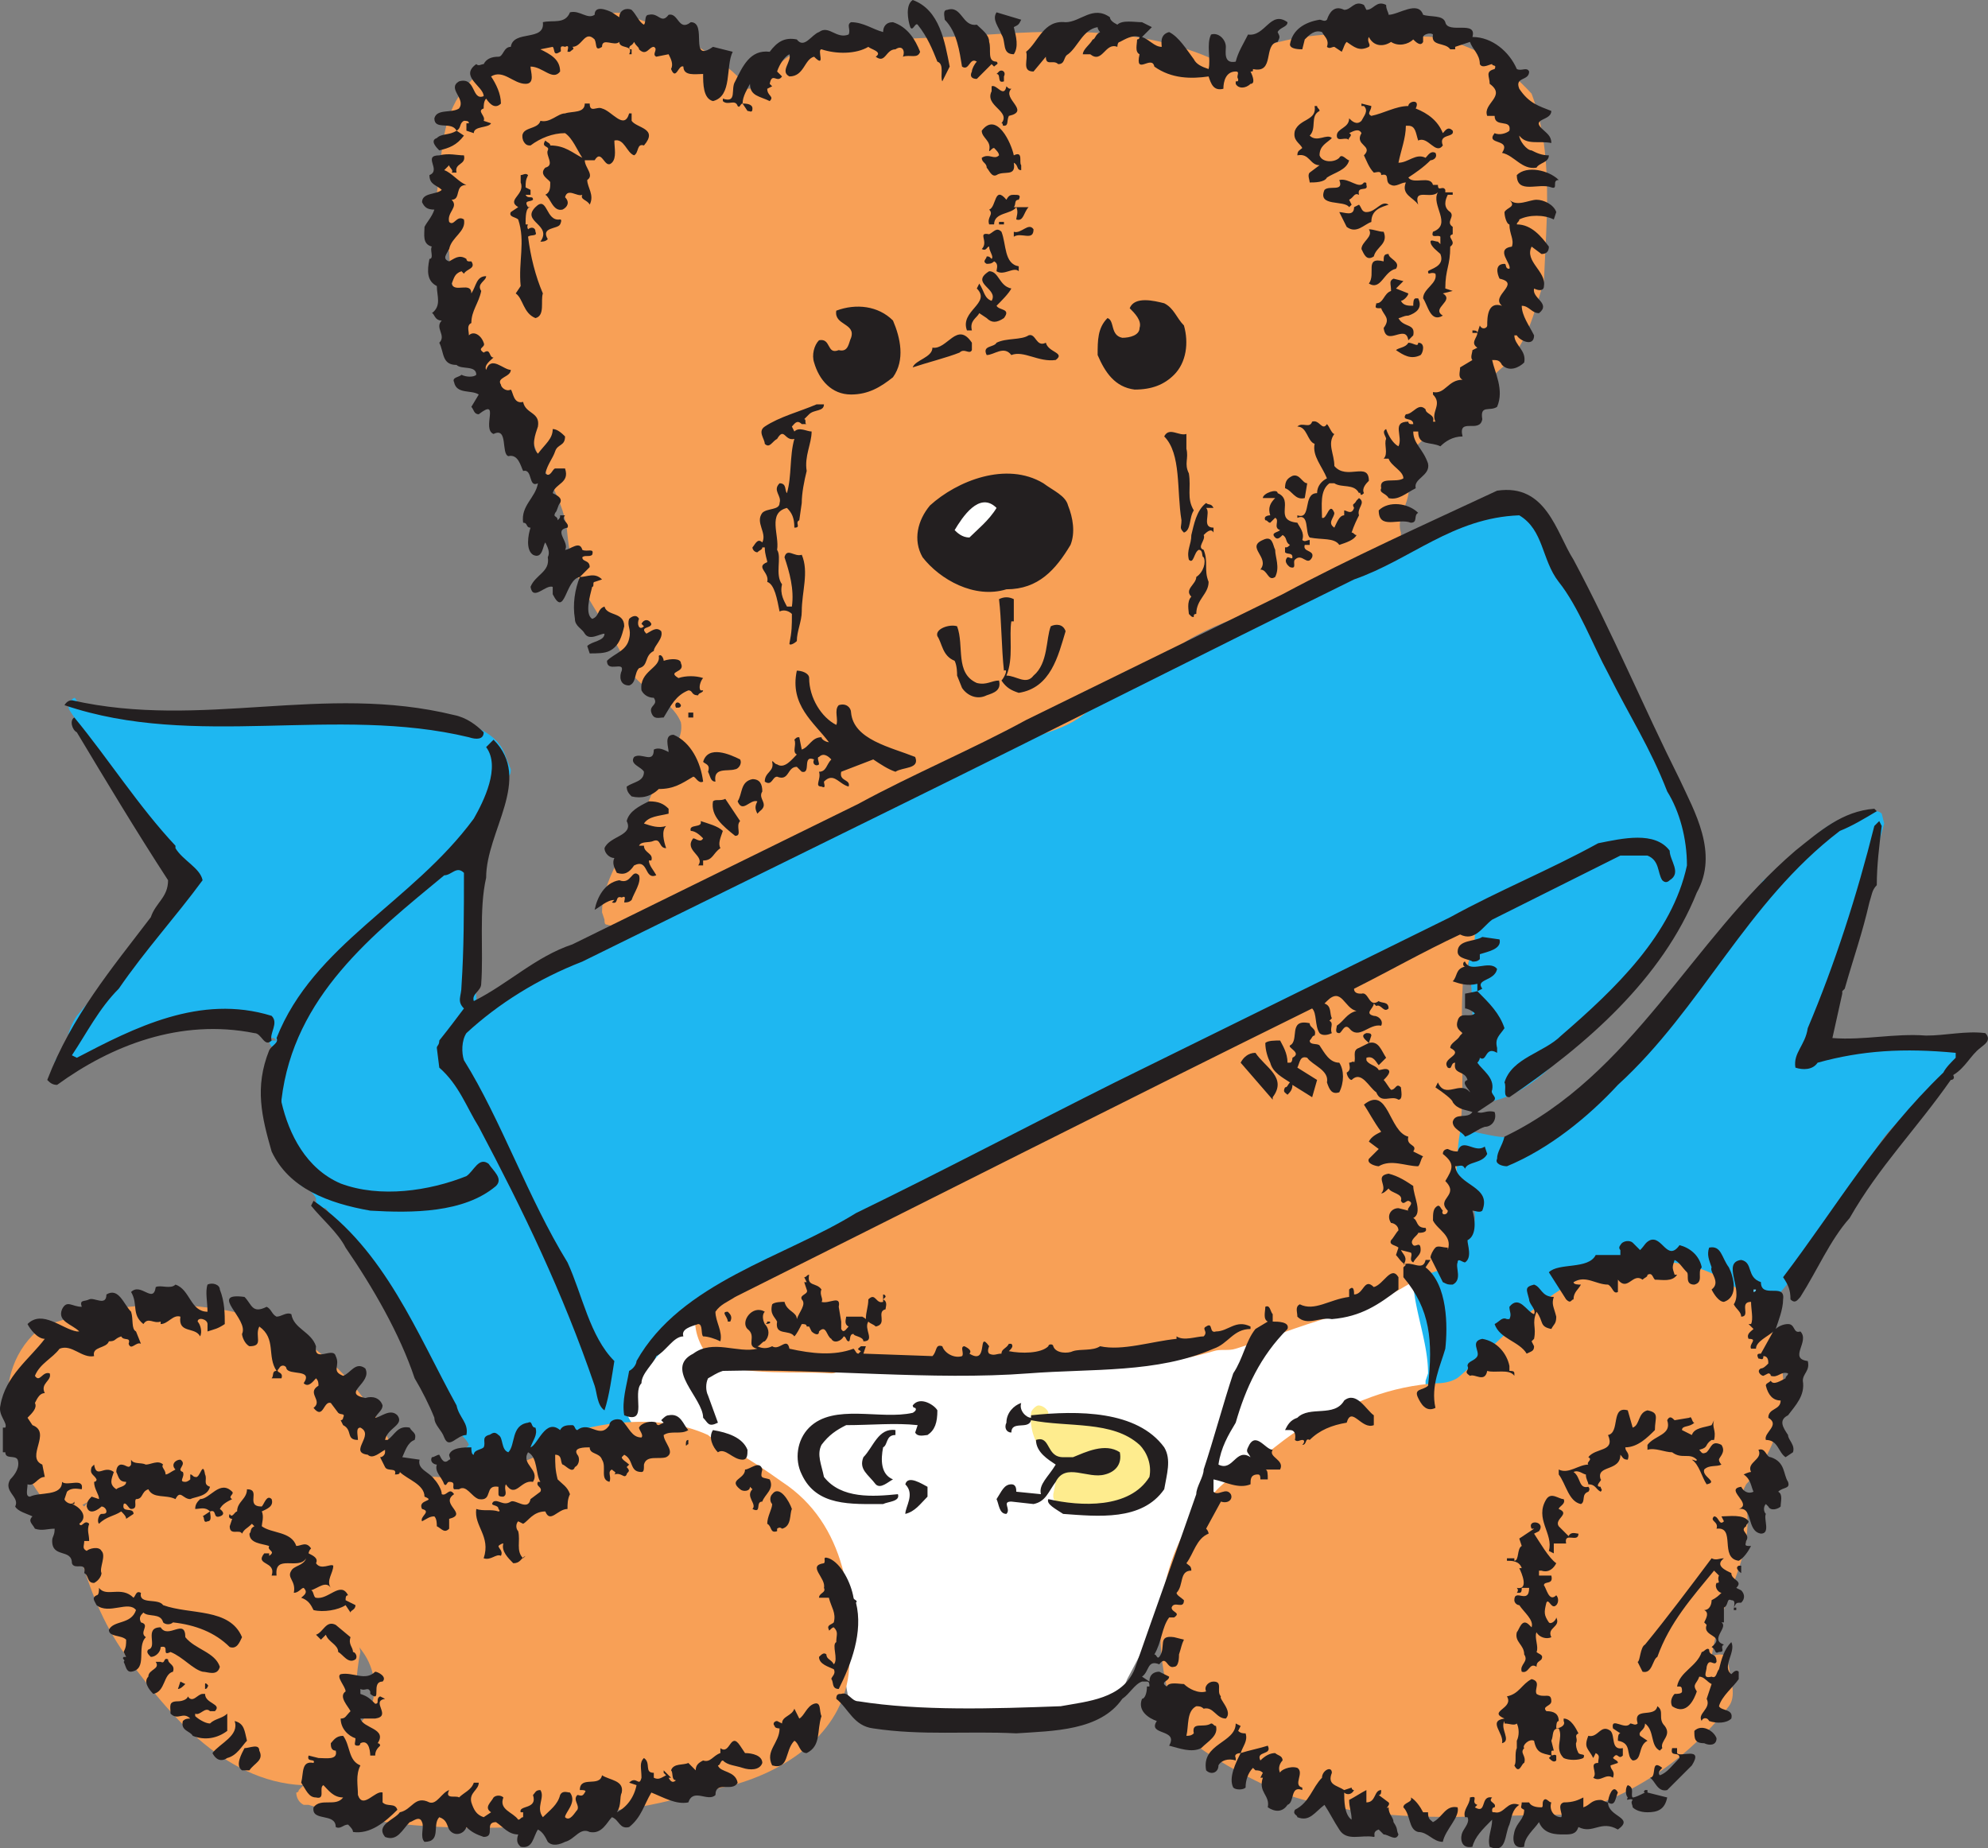
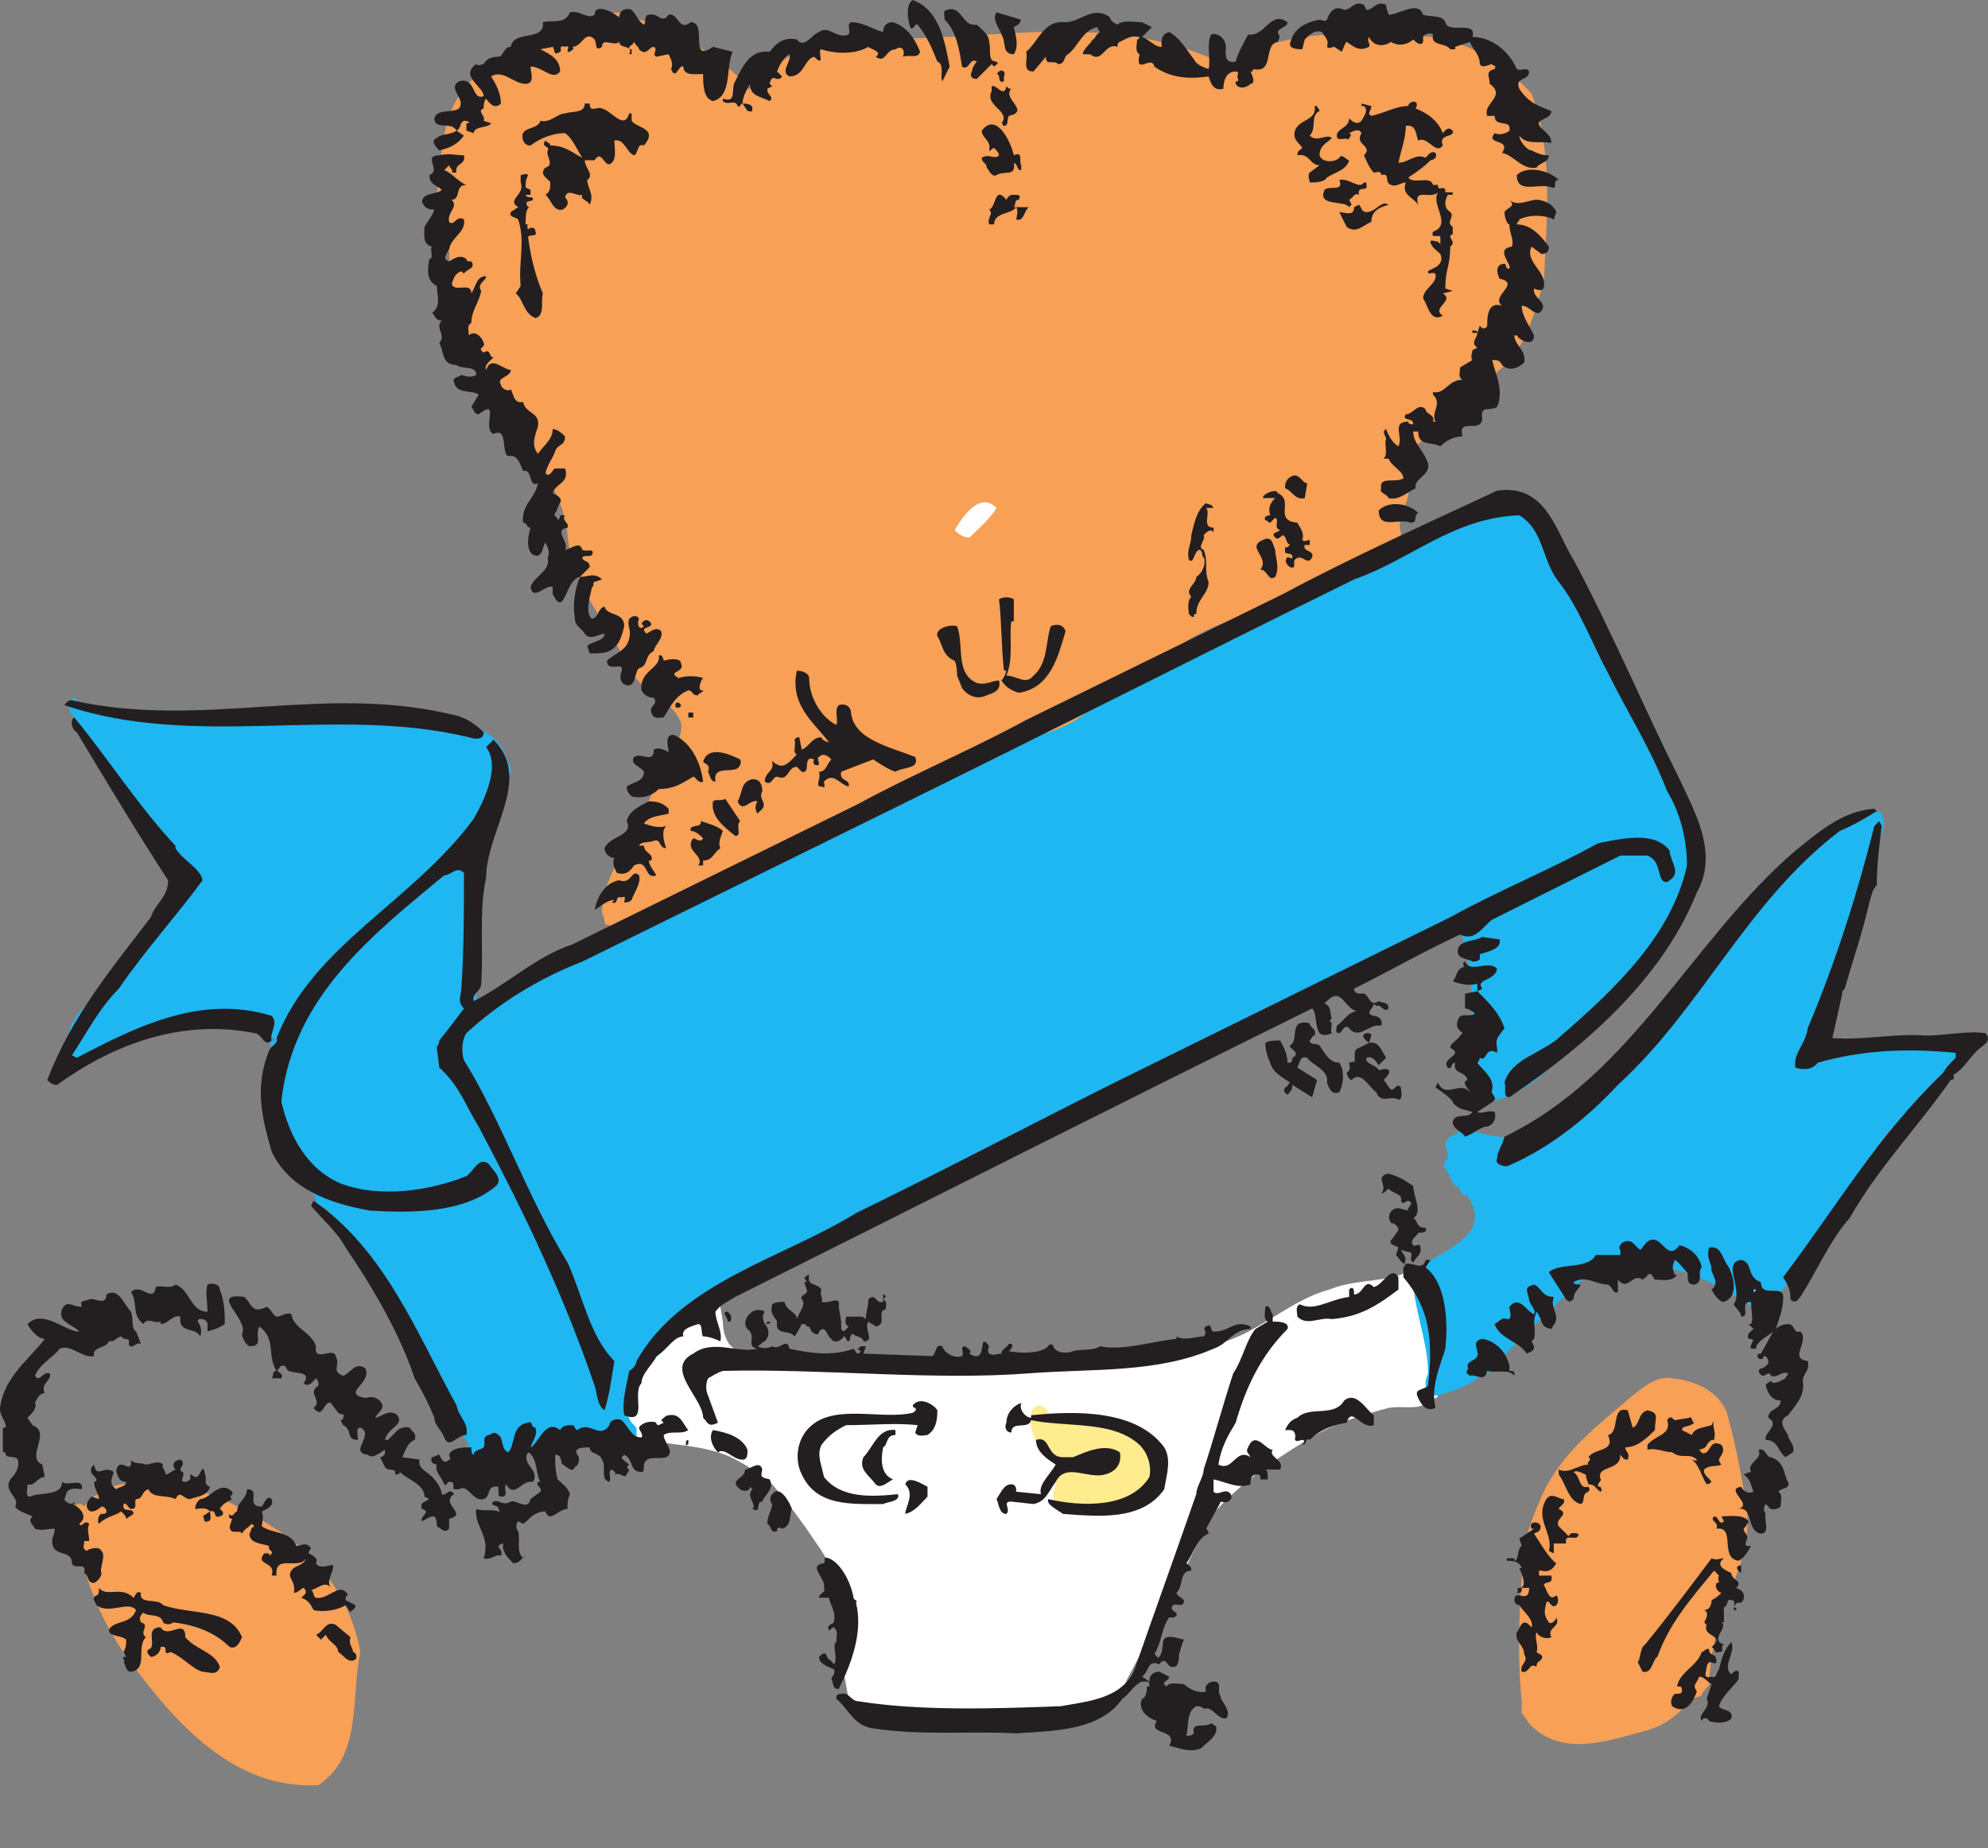
<svg xmlns="http://www.w3.org/2000/svg" width="604.694" height="562.244">
  <rect width="100%" height="100%" fill="#808080" stroke="none" />
  <path fill="#fff" fill-rule="evenodd" d="M437.371 398.25c-.75-4.5-1.5-8.25-6-12h-3s-.75 0-.75.75l-1.5.75c-6.75 2.25-14.25 1.5-21.75 4.5-11.25 3-20.25 12-31.5 15.75-17.25 6.75-36.75 6.75-54.75 6.75-24 .75-47.25 3-71.25-.75-7.5-1.5-14.25-.75-21.75-3-3.75-.75-5.25-5.25-5.25-9l-.75-4.5c-.75-.75-1.5-1.5-3-1.5l-1.5.75c-5.25.75-10.5 3-13.5 6.75-3.75 3.75-6.75 8.25-9 12.75v-.75c-1.5 0-3 .75-3 2.25-1.5 3.75-2.25 9-.75 12.75v3.75c0 2.25.75 3 2.25 3 .75 0 1.5-.75 2.25-.75.75.75 2.25.75 3 1.5 8.25 1.5 16.5 1.5 24.75 4.5 5.25 2.25 9.75 5.25 14.25 9 4.5 5.25 9 11.25 13.5 18 6 8.25 8.25 17.25 7.5 27 0 6.75.75 12.75 2.25 20.25s10.5 9 17.25 8.25c22.5-.75 38.25.75 60.75-6 3.75-.75 5.25-4.5 6.75-8.25 9-17.25 17.25-30.75 24-48 9-10.5 19.5-18 30.75-24.75 8.25-5.25 16.5-7.5 24.75-9.75 4.5-.75 8.25.75 12-1.5l2.25-1.5c.75 0 .75-.75.75-1.5v-2.25c2.25-7.5.75-15 0-23.25" />
  <path fill="#feec8e" fill-rule="evenodd" d="M349.621 437.25c-9-8.25-20.25-4.5-30.75-6v-1.5c0-.75-1.5-2.25-3-2.25-.75 0-2.25 1.5-2.25 2.25-.75 6.75 3 13.5 9 16.5-1.5 2.25-1.5 5.25-2.25 8.25v.75c0 .75.75 2.25 2.25 2.25h1.5c6.75 1.5 14.25 0 21.75-2.25 2.25 0 3.75-2.25 5.25-3.75 3-4.5 2.25-10.5-1.5-14.25" />
  <path fill="#1eb7f1" fill-rule="evenodd" d="M501.871 253.5c-13.5-2.25-24.75 5.25-36 10.5-7.5 3-14.25 7.5-19.5 13.5-.75 0-1.5.75-1.5 2.25l-.75 1.5c-.75.75-.75.75 0 1.5 4.5 12.75 3.75 26.25 3.75 39.75 0 .75.75 1.5 1.5 2.25-.75 1.5-.75 3-.75 4.5l-.75 2.25v-.75 3c.75 1.5 2.25 2.25 3 1.5h1.5c13.5-2.25 21.75-13.5 31.5-22.5 10.5-10.5 21.75-20.25 27-33.75 3.75-9-1.5-19.5-9-25.5m-366 65.25c4.5-4.5 9.75-9 9-15.75-1.5-15 0-28.5 1.5-42.75l-.75-3c-.75-.75-2.25-1.5-3.75-1.5l-1.5 1.5c-3.75 3-8.25 6-12.75 9-3 3-6.75 5.25-9.75 8.25-6.75 6-12.75 12-15.75 19.5-1.5 1.5-3 3-4.5 3.75s-1.5 2.25-.75 3.75c-3 5.25-5.25 10.5-9 15.75-.75 6.75-3.75 12.75-5.25 18.75 2.25 7.5 3 15.75 9.75 21.75 4.5 3.75 10.5 5.25 16.5 6 13.5 1.5 27.75 2.25 40.5-4.5h2.25c.75 0 .75-.75 1.5-1.5V357l.75-.75c.75 0 .75-.75.75-1.5V354c-3-12.75-10.5-24.75-18.75-35.25" />
  <path fill="#1eb7f1" fill-rule="evenodd" d="M595.621 317.25h-2.25c-12.75 0-26.25-.75-38.25 3.75 2.25-6.75 2.25-13.5 4.5-21 3.75-17.25 9-33 13.5-49.5l-.75-3c-.75-.75-1.5-.75-2.25-.75l-2.25.75c-13.5 0-21 13.5-31.5 20.25-15 20.25-53.25 63-56.25 66-.75-.75-7.5 4.5-9.75 6.75-3 2.25-6 3.75-9 5.25-4.5.75-9-.75-13.5-1.5h-3.75l-3 1.5c-.75.75-1.5 1.5-1.5 2.25l.75 3v1.5c-1.5.75-1.5 2.25-.75 3 1.5 1.5 2.25 6 3.75 5.25 0 0 1.5 3 2.25 3 .75.75 0-1.5.75 0 7.5 11.25-5.25 15.75-13.5 21l-2.25 2.25c0 .75-.75 1.5-.75 2.25v1.5c.75 9 4.5 18 4.5 27l-.75 2.25v1.5l.75 1.5c0 .75 1.5 1.5 3 1.5l2.25-.75c3-.75 6.75-2.25 9.75-4.5l3-1.5c.75 0 .75-.75 1.5-.75l.75-1.5c6.75-7.5 14.25-14.25 21.75-21.75 13.5-15 36.75-9 51.75.75l3.75 2.25s.75.75 1.5.75h2.25c5.25-2.25 8.25-7.5 12-12 8.25-12.75 15-24.75 24-37.5 5.25-8.25 13.5-12 20.25-18.75 2.25-2.25 3-4.5 5.25-6l.75-3v-.75c0-1.5-.75-2.25-2.25-2.25m-78-53.25c-.75-15-9-28.5-15.75-41.25-4.5-10.5-8.25-19.5-12.75-30-4.5-12.75-12-23.25-21-33.75-2.25-2.25-6-4.5-10.5-3.75l-3 .75c-.75 0-1.5 0-2.25.75l-2.25 1.5c-9 2.25-17.25 6.75-26.25 9.75-1.5 0-2.25 1.5-3 1.5-2.25 1.5-5.25 1.5-7.5 3-13.5 6.75-28.5 10.5-42 18.75-3.75 1.5-6.75 4.5-9.75 6.75l-3 3h-2.25c-18 11.25-37.5 21.75-57.75 28.5-20.25 10.5-42 18-62.25 28.5-10.5 5.25-21.75 8.25-33 14.25-5.25 3-9.75 8.25-15 10.5-6 2.25-39.75 18.75-42 21a25.854 25.854 0 0 0-9 9l-1.5 2.25c0 .75-.75.75-.75 1.5l.75 2.25c.75 1.5 2.25 2.25 3 3.75 0 .75.75 1.5.75 1.5 1.5 5.25 3.75 9.75 6 14.25.75 2.25 2.25 3.75 3 5.25 3.75 9 7.5 18 11.25 26.25 4.5 9.75 7.5 19.5 12.75 27.75 1.5 6.75 3.75 12 5.25 18 .75 4.5 3 6.75 5.25 10.5.75 1.5 1.5 3 .75 4.5.75 1.5 1.5 2.25 3 2.25s2.25-1.5 2.25-2.25v-.75l1.5-2.25h-.75c5.25-11.25 14.25-19.5 23.25-28.5 1.5-1.5 3-3.75 4.5-5.25 2.25-2.25 5.25-4.5 7.5-6 14.25-6.75 27.75-14.25 42-20.25 17.25-7.5 33.75-15 50.25-22.5 2.25-.75 3.75-2.25 6-3.75 3-.75 6-2.25 9-3.75 13.5-6.75 26.25-15 39.75-22.5 21.75-10.5 41.25-24 64.5-31.5 16.5-9.75 35.25-16.5 51.75-27.75 8.25 2.25 15.75 6 21.75 11.25l.75 3.75c0 .75.75 1.5 2.25 1.5.75.75 2.25 0 3-1.5l.75-3c0-1.5.75-3 .75-3.75" />
  <path fill="#1eb7f1" fill-rule="evenodd" d="M193.621 435c0-.75 0-.75-.75-1.5l-.75-.75c-3.75-5.25-37.5-81-37.5-81-.75 0-.75 0-.75-.75h-3.75l-.75.75c-14.25 10.5-31.5 14.25-48 11.25l-6.75-6.75c-.75-.75-2.25-.75-3 .75-1.5.75-.75 2.25 0 3.75 2.25.75 3.75 2.25 4.5 3.75v.75c0 1.5 1.5 2.25 3 2.25 3.75 5.25 6 10.5 9 15.75 5.25 9 13.5 13.5 17.25 22.5.75 3.75 2.25 9 3 12.75 1.5 6.75 7.5 7.5 9 14.25.75 2.25 4.5 4.5 5.25 6.75l-7.5 8.25s.75.75 1.5.75l1.5.75c6.75-.75 11.25-5.25 17.25-6.75 7.5-1.5 15-2.25 22.5-3 3.75-.75 8.25-.75 12-.75h1.5c1.5 0 2.25-1.5 2.25-2.25V435m-39.75-204.75c-2.25-7.5-10.5-9.75-17.25-12-28.5 0-56.25 0-84.75-1.5-6 0-27-.75-27-.75-.75 0-1.5-3.75-2.25-3.75-1.5.75-2.25 2.25-1.5 3.75l1.5 2.25c6.75 18 17.25 28.5 30.75 43.5l3.75 1.5-3.75 9c-7.5 14.25-19.5 24-30 36.75-1.5 2.25-3 5.25-3 9l-3 3.75c-.75.75-.75 1.5-.75 3l.75 1.5v.75c1.5.75 3 1.5 3.75 0l.75-.75 1.5-.75c.75 0 .75 0 1.5-.75l2.25-3c13.5-6.75 29.25-11.25 44.25-10.5 2.25 0 4.5 1.5 7.5 2.25l2.25.75.75.75c0 .75.75.75 1.5.75l.75.75h.75-3c0 1.5 1.5 3 3 3 .75 0 2.25-1.5 2.25-3V315l1.5-2.25c5.25-8.25 5.25-13.5 12.75-19.5 5.25-3.75 12.75-7.5 15-12.75 12.75-11.25 27.75-24.75 36-39.75l2.25-4.5c.75-.75.75-1.5.75-2.25l-1.5-3.75" />
  <path fill="#f8a056" fill-rule="evenodd" d="M465.871 28.5c-7.5-8.25-16.5-14.25-27-16.5-6-2.25-12 .75-18-.75-.75 0-1.5-.75-1.5-.75-12.75-.75-25.5 0-37.5 4.5-3 1.5-6.75 6-9.75 4.5-22.5-11.25-48-10.5-71.25-9-19.5 1.5-38.25.75-57.75 5.25-6 1.5-9.75 9-15 11.25h-.75l-.75-1.5c-9.75-10.5-23.25-16.5-36-21-6.75-3-15 6-22.5 6.75-10.5 6-18.75 5.25-26.25 15-6.75 7.5-7.5 18-8.25 27.75-1.5 7.5-1.5 15.75 3 22.5.75 20.25 9 39 23.25 54 1.5.75 2.25 2.25 2.25 3.75 3 9.75 9.75 18 10.5 28.5 1.5 17.25 12.75 26.25 18 39.75 3.75 7.5 13.5 9.75 16.5 17.25.75 4.5-2.25 7.5-3.75 11.25-3.75 6.75-6.75 14.25-9.75 21.75-.75 0-2.25 0-2.25 1.5-3 7.5-8.25 15-8.25 23.25l.75 2.25c0 .75 0 1.5.75 1.5l3 .75c5.25 1.5 7.5-3.75 12-6.75 3.75-2.25 9-1.5 13.5-3.75 14.25-6 28.5-13.5 43.5-18.75 18.75-12 38.25-22.5 60-29.25 4.5-1.5 9-3 12.75-6 8.25-6 15.75-9.75 24-15.75 3-2.25 4.5-4.5 7.5-6.75 15-9 31.5-11.25 47.25-17.25 5.25-2.25 10.5-5.25 14.25-9.75l2.25-1.5c.75-.75 1.5-1.5 1.5-2.25V162c-2.25-6.75 7.5-12-1.5-21 10.5-9 21-18.75 31.5-28.5 8.25-6.75 10.5-17.25 13.5-27 .75-18.75 3-39-3.75-57" />
  <path fill="#f8a056" fill-rule="evenodd" d="M367.621 153c-.75-9-2.25-18-7.5-25.5-9-12.75-24.75-18.75-40.5-19.5-18.75-3.75-39-4.5-57 4.5-8.25 3.75-15 10.5-18.75 18.75-11.25 24.75-10.5 54.75 3 79.5 7.5 13.5 21.75 24.75 37.5 20.25 12-3 21-11.25 32.25-16.5 7.5-3.75 15.75-3 24-6.75h.75c.75 0 1.5 0 1.5-.75l2.25-2.25c6-7.5 14.25-14.25 17.25-23.25s6-18.75 5.25-28.5m163.5 304.5c-1.5-9-3-17.25-5.25-25.5-1.5-8.25-9.75-12-17.25-12.75-4.5-.75-8.25 2.25-12 5.25-10.5 9-21.75 17.25-27.75 30.75-2.25 5.25-4.5 10.5-5.25 16.5-1.5 15-2.25 30.75-.75 45.75v3c0 .75 0 .75.75 1.5l1.5 2.25c9.75 10.5 24 5.25 35.25 2.25 6-1.5 10.5-5.25 14.25-9.75l2.25-.75s.75 0 .75-.75l3-3.75c0 .75 0 .75-.75.75.75-24.75 14.25-36 11.25-54.75m-448.5 6.75c-14.25-9-29.25-15.75-45.75-12.75-4.5.75-9 3.75-11.25 6.75-.75-.75-.75-.75-1.5-.75-1.5 0-2.25 1.5-2.25 3v3.75c0 2.25 0 5.25.75 8.25 0 1.5.75 2.25 2.25 2.25 3 10.5 7.5 21 14.25 30 14.25 19.5 32.25 39.75 57.75 38.25 13.5-9 9.75-27 12.75-40.5-3-16.5-12.75-29.25-27-38.25" />
-   <path fill="#f8a056" fill-rule="evenodd" d="M529.621 393c-15-12.75-36-11.25-52.5-2.25-12.75 7.5-21.75 18-33 27.75-1.5 1.5-4.5 2.25-6.75 2.25-14.25.75-27 6-39 13.5-.75-.75-1.5-.75-2.25 0-3.75 2.25-7.5 5.25-11.25 8.25-3 2.25-6 3.75-9 6-2.25 1.5-5.25 3.75-7.5 6.75-.75 0-1.5.75-1.5.75-7.5 9-12 20.25-13.5 31.5-1.5 14.25.75 27.75 6.75 40.5 8.25 6.75 18 12 27.75 16.5 6.75 3 15 4.5 22.5 6 22.5 3.75 43.5 1.5 66 1.5 19.5-5.25 36.75-16.5 49.5-33 2.25-3 .75-7.5 0-12l-.75-3c-.75-.75-1.5-.75-2.25-.75l-4.5.75c-7.5 8.25-15 15-24.75 21-5.25 3.75-12 3-17.25-.75-9-7.5-4.5-19.5-7.5-29.25-4.5-17.25 3.75-32.25 12-45.75 12-8.25 31.5-14.25 40.5.75l2.25 3c0 1.5.75 2.25 2.25 2.25l.75.75c1.5 0 2.25-.75 3-1.5l1.5-3c15-15.75 15.75-44.25-1.5-58.5m-291.75 57.75c-5.25-3.75-9.75-6.75-15-9.75 0-.75-.75-1.5-1.5-1.5s-1.5-.75-3-.75c-.75-.75-2.25-1.5-3-2.25-8.25-3.75-17.25-4.5-26.25-3.75h-.75c-7.5.75-15.75 3-23.25 5.25-1.5 0-2.25.75-2.25 2.25 0 .75.75 1.5 1.5 2.25-3.75 1.5-6.75 3-10.5 3.75-6.75 1.5-14.25 3.75-21 3-6 0-11.25-4.5-13.5-9-10.5-22.5-28.5-38.25-52.5-42-18.75-3-36.75-.75-54 5.25-17.25 13.5-11.25 39 1.5 54l2.25 2.25c.75.75 1.5 1.5 3 .75l2.25-.75c15-10.5 33.75-6.75 49.5-.75 9.75 3.75 15 13.5 21.75 21l2.25 2.25v.75c.75 9.75 10.5 12.75 15 19.5 3.75 5.25 4.5 12 2.25 17.25-4.5 8.25-13.5 13.5-18.75 21.75l-3 3c0 .75-.75.75-.75.75 0 1.5.75 3 2.25 3.75h1.5c21 6.75 42.75 7.5 64.5 6.75 11.25-.75 22.5-4.5 35.25-6 9.75-1.5 18.75-4.5 29.25-6.75 16.5-4.5 33-15.75 35.25-33.75 2.25-21.75-.75-45.75-20.25-58.5m210.75-166.5V282c0-.75-.75-1.5-1.5-2.25l-2.25-.75c-6.75 2.25-12 6-18 9-9.75 4.5-18 10.5-27 15-23.25 9.75-45 21.75-68.25 31.5-16.5 6.75-30 15.75-45 26.25-9.75 6.75-20.25 10.5-30.75 16.5-13.5 6.75-27.75 9.75-41.25 18.75l-.75.75h-.75c-3 3.75-1.5 9.75.75 13.5l.75 2.25 2.25 2.25c12 3.75 24.75 2.25 36 3 1.5 0 2.25-.75 3-1.5 14.25 0 29.25-.75 44.25.75 22.5-.75 45.75.75 69-6 2.25-.75 4.5 0 6.75-.75 9.75-3 18.75-6.75 29.25-9.75 9.75-1.5 18-6.75 27-12 1.5-.75 3.75-1.5 6-2.25.75-.75 2.25-2.25 2.25-3.75 3.75-12.75 1.5-25.5 3.75-38.25 1.5-15 0-29.25.75-43.5 0-6 3.75-10.5 3.75-16.5" />
  <path fill="#231f20" fill-rule="evenodd" d="m288.871 20.25-2.25 4.5c-.75-1.5.75-5.25-1.5-6-1.5-3.75-3-7.5-6-11.25-.75-.75-1.5 2.25-2.25.75-.75-2.25-1.5-6.75.75-8.25 8.25 3 9.75 12.75 11.25 20.25M415.621 3c2.25 0 3-3 6-1.5 0 1.5.75 2.25.75 3 3 0 9-4.5 10.5 0 2.25.75 6 0 6.75 2.25.75 3.75 9.75-.75 8.25 4.5 6 0 11.25 4.5 13.5 9.75 1.5.75 3-.75 3.75.75 0 3-4.5 1.5-3 5.25 3 4.5 6 5.25 9.75 6.75 0 3-6 2.25-3 5.25 1.5 1.5 3 2.25 3 4.5-3.75-.75-7.5.75-9.75-2.25 0 1.5 2.25 4.5 3.75 4.5 1.5.75 3 1.5 5.25 1.5 0 2.25-3 2.25-3.75 3.75-4.5.75-6.75-3.75-10.5-4.5 3-4.5-5.25-2.25-2.25-6 1.5.75 3.75 0 4.5-.75.75-3.75-4.5-.75-4.5-4.5h-2.25c-1.5-3.75 6-6 .75-9.75 0-2.25-1.5-3.75 1.5-4.5.75-1.5-.75-.75-.75-1.5-.75 0-3 1.5-3.75 0 0-3-2.25-4.5-3-6.75l-4.5 1.5V15h-1.5c-1.5-2.25-6-.75-5.25-4.5-.75-.75-3 0-3 .75v1.5c-.75 1.5-2.25 0-3-.75-1.5 1.5-4.5 2.25-6.75.75-2.25 1.5-5.25 1.5-6.75-1.5-.75 1.5.75 2.25 0 3-3 1.5-4.5 0-6.75-1.5-.75.75-.75 1.5-1.5 3l-2.25-1.5c-.75 0-1.5.75-2.25 0 .75-2.25-.75-3-1.5-4.5-2.25-.75-3.75.75-5.25 2.25l-.75 3c-.75 0-3.75 0-3.75-1.5.75-4.5 4.5-6.75 9-7.5.75 0 1.5.75 2.25 0 .75-2.25 2.25-4.5 5.25-3 2.25 0 3-3 6-1.5l.75 1.5m-219.75 4.5c.75-.75 0-3 1.5-3 3-.75 3.75 3 6 0 3-.75 3 5.25 6.75 2.25 5.25 0-.75 12.75 6.75 7.5l6 1.5c-2.25 4.5 0 13.5-6 15-3-.75-3-5.25-3-8.25-2.25 0-6 .75-6-2.25-1.5-.75-2.25 4.5-3.75.75.75-1.5 0-3-.75-4.5l-3.75.75c-1.5-.75.75-2.25-.75-3-1.5 0-2.25 3-4.5.75 0-.75-.75-.75-1.5-2.25-.75 1.5-1.5.75-1.5 2.25h.75v1.5h-.75c1.5-3-3-1.5-3-3.75-1.5 1.5-5.25-1.5-5.25 1.5-2.25 1.5-1.5-.75-2.25-2.25-3-3-3.75 2.25-6.75 2.25.75.75 0 .75-.75 1.5h-.75c0-.75.75-2.25-.75-1.5-2.25-.75-.75 1.5-1.5 1.5-2.25 1.5-1.5-.75-2.25-1.5l-3.75.75c3 1.5 6 3 6 6.75-2.25 3-5.25-1.5-9-1.5 0 1.5 1.5 5.25-1.5 5.25-3.75 0-6.75-4.5-10.5-2.25 1.5 2.25 3 5.25 3 8.25-1.5 1.5-3 .75-4.5-1.5-.75.75-.75 2.25-.75 3-2.25.75.75 2.25 0 3.75l2.25.75c-.75 1.5-5.25.75-5.25 3l-2.25-.75V37.5h.75c0-.75-.75-.75-1.5-.75-1.5.75-.75 2.25-2.25 3l2.25 1.5c-2.25 3-4.5 3.75-7.5 4.5-.75-.75-3-3-.75-3.75 1.5-1.5 3.75-.75 6-2.25-1.5-3-6.75 0-6.75-3.75.75-3 5.25-1.5 7.5-3 2.25-3-3.75-6 0-8.25 5.25-1.5 3.75 6 7.5 4.5 0-3-7.5-6-2.25-9.75.75.75 1.5 0 2.25 0 .75-1.5 2.25-2.25 4.5-2.25 1.5 0 1.5-3 3.75-3 .75-5.25 10.5-1.5 9.75-7.5 3-.75 6.75.75 8.25-3 3-.75 5.25 2.25 7.5.75 0-3 3.75-1.5 5.25-.75l2.25 1.5c0-2.25 2.25-3 3.75-2.25 1.5 1.5 2.25 3.75 3.75 4.5m101.25 0c1.5 1.5 3.75 3 3.75 5.25.75 2.25-.75 6 2.25 6 .75.75 0 .75-.75 1.5l-.75-.75-4.5 4.5c-1.5 0-2.25-.75-1.5-2.25 0-.75.75-2.25 1.5-3-2.25-1.5-2.25 3-4.5 1.5-.75-4.5-1.5-10.5-5.25-14.25 0-.75-.75-3 .75-3 4.5-1.5 4.5 5.25 9 4.5m42.75 0c1.5-1.5 5.25-.75 7.5-.75l3 1.5-3 3c2.25.75 3.75 3 6 3 0-.75-.75-3.75 2.25-4.5 3 1.5 5.25 5.25 7.5 8.25.75 1.5 2.25 2.25 4.5 3 .75-3-.75-7.5.75-10.5 2.25-.75 4.5 1.5 4.5 3.75 0 1.5-.75 5.25 3 4.5.75-3 2.25-5.25 3.75-8.25 5.25.75 6.75-7.5 12-3.75 0 1.5-2.25 1.5-3 3 .75 1.5.75 1.5 0 3-4.5.75-.75 9.75-7.5 8.25 0 .75 0 .75-.75.75.75 1.5 1.5 3.75 0 3.75-1.5 1.5-3.75 1.5-4.5 0v-.75c.75 0 .75 0 .75-.75-.75-.75.75-2.25-.75-2.25-3 0-3.75 3-3.75 5.25-3 .75-3.75-1.5-4.5-3.75-5.25.75-11.25.75-16.5-3-.75-3.75-6 3-4.5-3.75-1.5-.75-.75-3-.75-4.5 0 0 .75 0 .75-.75-2.25-.75-4.5.75-6 1.5-.75 0-.75 1.5-.75 1.5-3.75-1.5-4.5 5.25-8.25 2.25h-2.25c0-1.5 2.25-3 3-4.5.75 0 .75-1.5 2.25-2.25 0 0-.75-.75-.75-1.5-4.5.75-6 6-9 8.25-1.5.75-.75 3-3 3-1.5-1.5-3.75.75-3.75-2.25l-3.75 4.5c-3.75 0-1.5-3.75-2.25-6 3.75-3 5.25-9.75 12-9 4.5 0 8.25-5.25 13.5-1.5 0 .75.75 1.5 2.25 2.25M310.621 6c-.75 1.5-.75 1.5-2.25 2.25.75 3 1.5 6 0 8.25-3.75 0-2.25-3.75-3.75-6-.75-2.25-3-4.5-1.5-6.75l7.5 2.25" />
  <path fill="#231f20" fill-rule="evenodd" d="M268.621 9.75c0-1.5.75-3 3-3 4.5 1.5 6.75 5.25 8.25 9-.75 2.25-3 .75-5.25 1.5.75-1.5 0-3.75-2.25-2.25-3 0-3 4.5-6 2.25 2.25-1.5-1.5-2.25-2.25-3-3.75 2.25-9.75 2.25-14.25.75-1.5 0 1.5 6-2.25 2.25-3 .75-3 6-7.5 6-3-1.5.75-4.5 0-6.75-1.5.75-3 3-3.75 5.25l1.5 1.5c-1.5 2.25-3-1.5-3.75 2.25l.75.75-1.5.75c0 2.25 2.25 2.25.75 3.75-3-1.5-6-1.5-6-5.25-.75 1.5-2.25 3.75-2.25 6 .75 0 3 0 3 1.5s-.75.75-1.5.75l-1.5-2.25c-.75 0-.75 1.5-1.5.75-.75-2.25-3 0-4.5-1.5V30c4.5 1.5 2.25-3 3.75-5.25 2.25-4.5 4.5-9.75 10.5-9 2.25-3 4.5-4.5 8.25-3.75 2.25 3 4.5-1.5 6.75-2.25 3-2.25 5.25 2.25 9 .75.75-1.5-.75-3 .75-3.75 3.75 0 6.75 2.25 9.75 3m36.75 13.5v1.5c-2.25.75-.75-2.25-2.25-2.25l.75-.75c.75-.75 2.25 0 1.5 1.5m.75 3c.75.75.75.75 1.5.75-3 3 6 6.75-.75 8.25-.75 1.5 0 3-1.5 3-.75 0 0-.75-.75-.75 3-3.75-5.25-5.25-3-9.75 0 .75 0 0 0 0v-1.5c1.5-.75 3.75 3.75 4.5 0m124.5 6.75c3.75 1.5 6.75 3.75 8.25 7.5.75-.75 1.5-2.25 3-.75.75 2.25-4.5.75-3 4.5-2.25 3-4.5-3-7.5-1.5-.75-2.25-.75-4.5-3-4.5h-.75c0 3.75-1.5 7.5-2.25 11.25 3 0 5.25-3 8.25-1.5.75-.75 1.5-2.25 3-1.5.75 1.5-.75 2.25-1.5 2.25-2.25 2.25-4.5 3.75-6.75 5.25 1.5 2.25 6.75-.75 7.5 2.25h1.5c0 2.25 1.5 0 2.25 1.5v.75h2.25v.75h-1.5c-.75 1.5-1.5 3.75.75 5.25 1.5 1.5-1.5 3 .75 4.5v2.25c-2.25.75 1.5 2.25-.75 3.75 0 6-1.5 6.75-1.5 12.75l2.25.75-3 .75c3.75 2.25-3.75 4.5 0 6.75-3.75 2.25-4.5-3-6-5.25 0-3 4.5-4.5 3.75-7.5-1.5-.75-2.25.75-2.25-.75.75-.75 5.25-1.5 3.75-5.25-.75-.75-3-2.25-3-3.75 0-.75 1.5 0 2.25 0l.75.75V72c-.75-.75-3 .75-2.25-1.5 6-2.25-.75-8.25 1.5-12-2.25 2.25-7.5-1.5-6 3.75-1.5-2.25-5.25-3-3.75-6.75-1.5 0-3 1.5-4.5.75-2.25-.75 0-3.75-3-3 0-1.5-1.5-.75-2.25-.75-1.5-1.5-2.25-3.75-3-5.25 3-3-3-3-.75-6.75-.75-1.5-2.25-.75-3.75 0 1.5.75-.75 1.5 0 2.25-.75-1.5-3.75.75-3.75-1.5s3.75-2.25 3.75-5.25c.75.75 2.25 2.25 3.75.75.75-1.5 2.25-3 .75-4.5h-.75v-.75l3 .75c0 1.5-1.5 2.25 0 3 3.75-.75 7.5-3 11.25-3 0-1.5 3.75-2.25 2.25.75m-251.25-1.5c0 3 2.25.75 3.75 1.5 3 .75 6.75 6.75 8.25 1.5h.75v2.25c1.5 2.25 8.25 2.25 3.75 7.5-2.25-.75-1.5 2.25-3 3-2.25-.75-3-5.25-6-4.5 0 2.25.75 5.25-.75 6.75-2.25 2.25-3-4.5-5.25-.75h-3c0 2.25 3 4.5.75 6 0 2.25 2.25 4.5.75 7.5-.75-1.5-3-1.5-2.25-3-1.5.75-4.5-2.25-5.25.75 1.5 1.5.75 3-.75 3.75-3 .75-3.75-3.75-5.25-4.5 1.5-.75 1.5-2.25 1.5-3.75 0-.75-3.75-2.25-1.5-4.5 3-.75 0-3.75.75-5.25s-2.25-.75-.75-3c.75.75 1.5.75 1.5 1.5 4.5 0 6.75 2.25 9.75 3.75-1.5-2.25-3-6-5.25-7.5-3.75 0-7.5 1.5-10.5 3.75-.75 0-1.5 0-2.25-1.5-1.5-4.5 4.5-3 5.25-6 3 .75 5.25-2.25 7.5-2.25 2.25-.75 6 0 6-3h1.5" />
  <path fill="#231f20" fill-rule="evenodd" d="M400.621 32.25c0 .75.75.75.75 1.5-3 1.5-.75 5.25-3 7.5 2.25 2.25 5.25-.75 6.75.75-1.5 1.5-3.75 2.25-3.75 5.25.75 2.25 4.5 2.25 6 .75.75-1.5 2.25.75 3 .75-.75 3-4.5 3.75-6.75 5.25-.75 1.5-3.75 1.5-5.25 1.5 0-.75-.75-2.25 0-3l3-2.25c-3 0-3-3.75-6.75-3 0-1.5.75-1.5 1.5-2.25-.75-1.5-3-2.25-2.25-5.25 1.5-3.75 6.75-3 6-7.5h.75m-92.25 15c3-1.5 1.5 2.25 2.25 3v1.5c-1.5 0-.75-1.5-2.25-2.25.75 4.5-3 2.25-5.25 3.75-1.5.75-2.25-1.5-3-2.25 0-1.5-1.5-1.5-1.5-3 2.25-1.5 3.75.75 5.25-.75 0-.75-.75-1.5-1.5-2.25-.75 0-1.5 1.5-1.5.75.75-3-2.25-3.75-2.25-6 4.5-6 9 3.75 9.75 7.5m-167.25 0c.75 3-3 2.25-2.25 5.25h-1.5c.75-.75-.75-1.5-.75-2.25l-1.5 1.5c2.25.75 4.5 3.75 6.75 4.5-3.75 0-1.5 4.5-4.5 4.5 2.25 2.25-1.5 3.75-.75 6.75 1.5 1.5 2.25-2.25 4.5-.75.75 3.75-3.75 5.25-4.5 9-.75 1.5-2.25 3 0 3.75 1.5-.75 3-2.25 5.25-.75 0 0 0 .75.75.75h.75c1.5 2.25-1.5 2.25-2.25 3.75l-.75-.75c-2.25.75-2.25 2.25-3 3.75.75 3 6-.75 6 3 1.5-2.25 1.5-5.25 4.5-5.25 0 1.5-3 2.25-1.5 4.5-.75 3.75-3 6-3 9.75-1.5.75-.75 2.25-.75 3.75 1.5-1.5 3.75 0 4.5 2.25.75 1.5-2.25 1.5 0 3 2.25-1.5 1.5 1.5 3 1.5-.75.75-3 2.25-2.25 3.75 1.5-4.5 5.25 0 7.5 0 0 2.25-4.5 2.25-3 4.5 0 .75 1.5 2.25 3 1.5.75.75.75 4.5 3.75 3.75.75 3.75 5.25 3 4.5 7.5-.75 2.25-2.25 6 0 8.25 2.25-3 4.5-4.5 4.5-7.5 1.5 0 3 1.5 3.75 2.25 0 3-2.25 2.25-3 4.5s-2.25 3.75-3 6.75c1.5 1.5 2.25-1.5 3-1.5h3c1.5 4.5-3 4.5-3.75 7.5 1.5.75 3 1.5 2.25 3-.75.75-.75 2.25-1.5 3-.75 1.5.75.75.75 2.25.75-.75.75-.75.75-1.5h1.5c-1.5 1.5 1.5 2.25.75 3.75-4.5.75.75 4.5-.75 6.75 1.5 0 4.5-3 5.25 0 1.5.75 3.75-.75 3 1.5-.75.75-2.25 0-3 .75 0 1.5 2.25.75 2.25 3l-3 3c2.25 0 4.5-1.5 6.75.75l-2.25.75c-.75 0 0 1.5-.75 1.5-.75 3-2.25 8.25 0 9.75 2.25-.75 1.5-3 3.75-3.75.75 3 6 1.5 6 6-.75 3-1.5 6-4.5 7.5-1.5.75-3.75.75-6 .75l-.75-2.25c1.5-1.5 5.25-1.5 5.25-3.75-1.5 0-4.5 2.25-6 0-.75-1.5-3-2.25-3-4.5-.75-4.5 0-9 1.5-12.75-4.5.75-4.5 12.75-8.25 5.25v-2.25c-2.25-.75-6 4.5-6.75 0 1.5-3.75 6-4.5 5.25-9 .75-1.5 0-3-.75-4.5-.75.75-.75 5.25-3.75 3.75-2.25-1.5-1.5-6-.75-8.25-1.5 0-.75-1.5-2.25-1.5-.75-5.25 3.75-7.5 4.5-12-3 1.5-1.5-4.5-4.5-3.75-.75-1.5-1.5-5.25-4.5-4.5-2.25-.75 0-9-4.5-6.75-3.75-1.5 2.25-11.25-4.5-6-1.5 0-1.5-1.5-2.25-2.25l2.25-3.75c-2.25-1.5-6.75 0-7.5-3.75-.75-1.5 1.5-1.5 2.25-2.25 1.5.75 3.75.75 4.5 0 0-3-4.5-1.5-6-3-4.5 0-3.75-3.75-5.25-6.75 2.25-2.25-1.5-4.5.75-6.75-2.25 0-2.25-2.25-3-2.25 3-2.25 1.5-5.25 1.5-8.25-3-1.5-3-4.5-2.25-8.25 1.5 0 0-3 .75-3.75-3-.75-2.25-3.75-2.25-6 .75-1.5 2.25-3 3-5.25-2.25 0-3-.75-3.75-2.25 0-3 4.5-2.25 6-3.75-1.5-1.5-3.75-1.5-3.75-4.5 3.75-1.5-2.25-6 3-6 3-.75 5.25 0 7.5 0m19.5 6c-.75 1.5-.75 2.25-.75 3.75l1.5.75v1.5h-1.5c.75 1.5 2.25 0 2.25 1.5-.75.75-3 0-1.5 2.25h.75c-1.5 0-1.5 3-1.5 5.25 1.5 0 0 0 .75 1.5.75-.75 2.25-.75 2.25.75.75 1.5-1.5.75-2.25 1.5.75 6 2.25 12 4.5 17.25-.75 2.25.75 6.75-2.25 7.5-3.75-1.5-3.75-6-6-7.5l1.5-2.25c-.75-7.5 1.5-13.5-.75-20.25-.75-.75-3-.75-2.25-2.25l2.25-1.5c-3.75-2.25 2.25-3.75.75-7.5v-2.25c.75 0 1.5-.75 2.25 0m254.25 2.25c.75 0 .75 0 .75.75.75 2.25-3 0-2.25 3-1.5-.75-1.5.75-3 1.5l.75 1.5-.75.75c-1.5-2.25-9.75 0-7.5-5.25 1.5-1.5 6 .75 4.5-3 3-.75 6 3 7.5.75m-105 5.25c-1.5 0-.75 1.5-1.5 2.25h4.5c-1.5 1.5-1.5 4.5-3.75 3.75 0-.75.75-2.25 0-3.75-1.5 2.25-6.75 1.5-6.75 5.25h-1.5c-.75-2.25 1.5-3 0-4.5 2.25-.75 1.5-7.5 5.25-3 .75-1.5 1.5-1.5 2.25-1.5 1.5 0 2.25 0 1.5 1.5m157.5 0c2.25 0 5.25 1.5 6 3.75l-.75 2.25c-3-1.5-7.5-1.5-10.5 0 0 .75-.75.75-.75 1.5 4.5 0 7.5 3.75 9.75 6.75 0 1.5-.75 2.25-2.25 2.25l-3-2.25c-2.25 4.5 4.5 7.5 3.75 12 0 1.5-1.5 1.5-3 .75-.75 3 5.25 4.5 1.5 7.5-2.25 0-3-2.25-5.25-2.25 0 3 2.25 6 3.75 9 0 3.75-4.5 1.5-5.25 0h-.75c0 3 3.75 4.5 3 8.25-1.5 1.5-4.5 3-6.75.75-.75-1.5-1.5-1.5-3-1.5.75 3.75 3.75 9 1.5 14.25-2.25 1.5-5.25-.75-4.5 3.75-.75 4.5-7.5-.75-6 5.25-3 0-5.25 1.5-6.75 3-3-1.5-6.75 0-6.75-4.5h-1.5c0 3.75 3 5.25 4.5 9.75.75 3.75-4.5 4.5-3.75 7.5-3 1.5-5.25 3.75-8.25 3-.75-1.5-3-1.5-2.25-3-.75-3.75 4.5-1.5 6.75-3 0-2.25-3.75-3.75-4.5-6h-1.5c1.5-1.5 0-4.5.75-6 0-.75-1.5-2.25 0-3 .75 2.25 2.25 4.5 3.75 5.25 1.5-3-2.25-7.5 3-7.5 0 .75.75.75.75.75h.75c0-2.25-3.75-.75-2.25-3 2.25 0 3.75-3.75 6-1.5 0 1.5 3 1.5 2.25 3.75h.75c-1.5-3 2.25-5.25-.75-8.25v-.75c3.75.75 4.5-3.75 9-3.75-1.5-.75-.75-2.25-.75-3.75l3.75-2.25c-.75-.75 0-2.25 0-3l1.5-.75c-2.25-1.5 0-3 0-4.5h-1.5v-.75c.75 0 1.5 0 1.5.75l.75-2.25c.75 1.5 2.25.75 2.25 0 0-2.25 0-7.5 4.5-6-3.75-3 6-6.75-.75-8.25-.75-1.5-1.5-4.5 1.5-4.5.75 0 0 1.5 1.5 1.5.75-1.5-4.5-6 .75-6.75.75-2.25-.75-3.75-.75-6.75-.75 0-1.5-2.25-1.5-3.75.75-1.5 3.75-1.5 1.5-3.75 2.25 2.25 6 0 8.25 0m-45 1.5c-2.25.75-5.25 1.5-5.25 5.25-2.25.75-4.5 3.75-7.5 1.5l-2.25-4.5c1.5 0 4.5 1.5 4.5-1.5l1.5-.75c.75.75.75 2.25 2.25 2.25 3 0 4.5-3.75 6.75-2.25" />
-   <path fill="#231f20" fill-rule="evenodd" d="M170.371 66.75c.75 0 0 1.5 0 1.5-.75 1.5-6 .75-3.75 4.5-.75.75-1.5.75-2.25.75 3.75-5.25-6-6-1.5-10.5 3.75-3.75 3 4.5 7.5 3.75m135 1.5h-1.5v-.75h1.5v.75m9 1.5c0 3.75-3.75.75-6 2.25v-1.5c2.25.75 4.5-3 6-.75m106.5.75c1.5 3.75-2.25 4.5-3 7.5-2.25 1.5-3-.75-3.75-2.25 0-2.25 3.75-3.75 2.25-6 1.5 0 3 .75 4.5.75m-111 10.5v1.5c-1.5-1.5-4.5 1.5-6.75 0 0-.75.75-2.25-.75-3-.75.75-1.5.75-2.25.75-1.5-.75 0-1.5 0-2.25.75 0 .75 0 1.5.75.75-.75-.75-2.25-.75-3.75-.75 0-.75 1.5-2.25.75 2.25-2.25-1.5-5.25 2.25-4.5 1.5-.75 2.25-2.25 3.75-.75 1.5 3.75.75 9.75 5.25 10.5m114.75.75c-3.75.75-4.5 6.75-8.25 4.5 2.25-3-1.5-8.25 4.5-6.75 0-1.5 0-2.25 1.5-2.25 0 1.5 3.75 2.25 2.25 4.5m-117 6c-.75 1.5-3 3.75-4.5 5.25.75 1.5 4.5.75 2.25 3.75-2.25 1.5-3.75 1.5-5.25 0l-2.25-1.5c-.75 1.5-3 2.25-2.25 5.25h-1.5c-2.25-6 7.5-8.25 3-12.75l.75-1.5c1.5 2.25 1.5 4.5 3.75 5.25 2.25-3.75-6.75-5.25-.75-9 3 0 3 4.5 6.75 5.25m117 0 3.75 1.5c0 .75-1.5 2.25-2.25 2.25.75 1.5 2.25 1.5 3.75 1.5 0-.75 0-2.25.75-2.25h.75c1.5 3-.75 4.5-3 5.25-1.5 0-2.25.75-3 .75 1.5 3 5.25 1.5 4.5 5.25l-1.5 1.5c-.75-5.25-6.75 2.25-7.5-3.75 2.25-3 0-3.75-.75-6h-.75c-1.5 0-.75-.75-.75-1.5 2.25 0 2.25-3 4.5-3.75 0-2.25-.75-3 .75-3.75l3 .75-2.25 2.25M360.121 99c1.5 5.25.75 11.25-3 15-3 3-6.75 4.5-12 4.5-6-.75-9-5.25-11.25-10.5 0-4.5 0-8.25 3-11.25 2.25.75.75 5.25 4.5 6 2.25 0 5.25-.75 5.25-3 .75-2.25-1.5-4.5-3-6 1.5-3.75 7.5-2.25 10.5-1.5 3 1.5 3.75 4.5 6 6.75m-88.5-1.5c2.25 5.25 3.75 12 0 17.25-3.75 3-7.5 5.25-12.75 5.25-6 0-9.75-4.5-11.25-9.75-.75-2.25 0-5.25 1.5-6.75 3.75-.75 2.25 4.5 6 3 3 .75 3-2.25 3.75-3.75 1.5-4.5-5.25-3.75-4.5-8.25 6-2.25 12.75-1.5 17.25 3m24 9c-.75 1.5-2.25-.75-3.75.75-3.75 1.5-9.75 3-14.25 4.5.75-2.25 6-3 6-6 4.5.75 7.5-8.25 12-1.5v2.25m22.5-2.25c.75 3 6 3 3 5.25-5.25.75-9.75-3-13.5-1.5-2.25-3-5.25 0-7.5 0-1.5-3 2.25-2.25 3-3.75 3-1.5 7.5-.75 9.75-2.25 2.25-.75 2.25 3.75 5.25 2.25m114 3.75c-3 1.5-5.25 0-7.5-1.5.75-.75 3-.75 3.75-2.25 1.5 0 3 1.5 3 0 2.25 0 1.5 3 .75 3.75m-181.5 15c0 2.25-3 1.5-4.5 3l-1.5 1.5c.75 0 0 1.5.75 1.5h-1.5c-1.5-1.5-2.25 0-3 .75l.75 1.5c1.5-1.5 3.75 0 5.25 0 0 3.75-2.25 7.5-1.5 12-.75 3-1.5 6.75-1.5 9.75l-.75 5.25c-1.5.75.75 2.25-1.5 2.25 0-3-.75-4.5-2.25-6-6 1.5-2.25 8.25-3 12.75 1.5 2.25-.75 7.5 1.5 10.5-.75 3 .75 5.25 1.5 6.75h1.5c.75-5.25-.75-10.5-2.25-15 .75-3 3 0 5.25-.75 2.25 5.25 0 11.25 0 17.25 0 3-1.5 6-1.5 9-.75.75-2.25 1.5-2.25.75.75-3.75.75-5.25.75-9-.75-.75-2.25-1.5-3.75-.75-.75-3.75-1.5-8.25-3.75-9 .75-3-3.75-4.5 0-6 0-.75-.75-2.25-.75-4.5h-.75c0 .75-.75.75-1.5 1.5-.75 0-1.5-.75-1.5-1.5.75-.75 1.5-3 3-1.5 1.5-3-2.25-6 0-9 1.5-1.5 5.25-.75 5.25-3 .75-2.25-2.25-3.75 0-6 2.25 0 1.5 2.25 2.25 3 1.5-5.25.75-11.25 2.25-16.5-3 .75-3-3.75-5.25 0-1.5.75-2.25 3-3.75 1.5 0-1.5-2.25-3.75 0-5.25 4.5-3 10.5-4.5 15.75-6.75h2.25m153 6c.75.75 1.5 3 2.25 3-2.25 3 0 6 0 9.75 3.75 4.5 10.5-1.5 10.5 4.5-.75.75-2.25 2.25-1.5 3.75-1.5 1.5-.75-.75-1.5 0-1.5-3-5.25-1.5-7.5-3h-1.5c-3 2.25-2.25 6.75-2.25 10.5 1.5.75 2.25-5.25 3.75-1.5 0 1.5-2.25 3 0 4.5.75-1.5 1.5-3.75 3-3.75v-1.5c.75 0 2.25 1.5 3-.75-.75-1.5 0-.75.75-2.25l.75-.75c2.25 1.5-.75 3 0 5.25-.75 1.5-1.5 3-2.25 5.25.75 0 .75.75 1.5.75-.75 1.5-3 2.25-5.25 3-1.5-2.25-5.25-1.5-9-2.25-1.5-1.5 0-7.5-3.75-6v-.75c4.5 1.5 1.5-6.75 6-6.75 0-2.25 1.5-3.75 3-4.5-1.5-3.75-4.5-6.75-3.75-10.5-2.25-.75-2.25-5.25-5.25-5.25 1.5-1.5 3.75.75 4.5-1.5 2.25-.75 3 3 4.5.75m-42.75 3v4.5c.75 3-.75 4.5.75 7.5.75 4.5-.75 7.5 1.5 11.25-1.5 2.25-.75 6-3 6.75-1.5-1.5-.75-1.5-.75-3.75-1.5-9 0-20.25-5.25-25.5 1.5-3 4.5 0 6.75-.75m-36 21.75c1.5 3.75 2.25 8.25.75 12-4.5 7.5-9.75 13.5-19.5 13.5-9.75 3-20.25-3-25.5-9.75-3-5.25-1.5-11.25 2.25-15.75 8.25-7.5 23.25-13.5 34.5-6.75 3 2.25 6.75 3.75 7.5 6.75" />
  <path fill="#231f20" fill-rule="evenodd" d="m397.621 147-.75 4.5c-3 .75-3.75-2.25-6-3 0-2.25.75-3 2.25-3.75 2.25-.75 3 2.25 4.5 2.25m-9 3c5.25 2.25-1.5 8.25 6 9 .75 1.5 2.25 3 1.5 5.25.75.75 1.5 0 2.25 0v1.5h-1.5c-.75 2.25 3 1.5 2.25 3.75-1.5 3-3-1.5-5.25.75-.75.75.75 3-1.5 2.25 0 0-2.25-1.5-.75-3 .75 0 1.5.75 1.5 0 0-1.5-1.5-.75-2.25-1.5v-1.5c.75 0 .75 0 1.5-.75-1.5-.75-.75-2.25-2.25-3-.75.75-1.5 1.5-2.25.75-1.5-1.5.75-1.5 1.5-2.25-2.25-.75 0-3-1.5-3.75l-1.5 1.5c-.75 0-.75-.75-1.5-.75-.75-1.5 1.5-1.5 1.5-1.5-.75-2.25 0-3.75 1.5-5.25h-3.75c0-1.5 4.5-3 4.5-1.5" />
  <path fill="#231f20" fill-rule="evenodd" d="M478.621 170.25c12 22.5 21 44.25 32.25 66.75 4.5 9.75 12 22.5 5.25 34.5-10.5 26.25-33.75 46.5-57 62.25-2.25 0-.75-3-1.5-4.5 2.25-7.5 12-9 17.25-14.25 16.5-14.25 33.75-30.75 38.25-51.75 0-8.25-2.25-16.5-6-22.5-5.25-13.5-11.25-22.5-18-36-4.5-8.25-9-20.25-15-27.75-5.25-6.75-4.5-15.75-12-20.25-20.25.75-33 13.5-50.25 19.5-45.75 22.5-91.5 45.75-137.25 68.25l-97.5 48c-13.5 5.25-25.5 12.75-35.25 21.75-1.5 2.25-1.5 6-.75 8.25 11.25 18 19.5 42 31.5 61.5 4.5 9.75 6.75 22.5 14.25 30-.75 4.5-1.5 10.5-3 15-2.25-1.5-2.25-5.25-3-7.5-9.75-28.5-21.75-53.25-35.25-78.75-3.75-6-6-12.75-12-18l-.75-6c0-.75.75-.75.75-2.25 3-3.75 5.25-6.75 7.5-9.75-2.25-2.25-.75-3.75-.75-6.75.75-11.25.75-22.5.75-34.5-2.25-2.25-3.75.75-6 .75-21.75 18-45.75 36.75-49.5 68.25v.75c2.25 9.75 7.5 20.25 18 24.75 12 4.5 27 2.25 38.25-2.25 2.25-1.5 3.75-6 6.75-3.75 1.5 2.25 4.5 4.5 2.25 6.75-9.75 8.25-25.5 8.25-38.25 7.5-12.75-2.25-24.75-6.75-30-18-3-10.5-5.25-19.5-.75-30.75.75-1.5 3-2.25 2.25-3.75 11.25-28.5 41.25-41.25 60-66.75 3-5.25 8.25-15.75 3.75-21.75l2.25-2.25c12 12-2.25 27.75-2.25 42-2.25 9.75-.75 22.5-1.5 32.25 0 2.25-3 3-2.25 5.25 10.5-5.25 18.75-13.5 30-17.25l87-42.75c16.5-9 34.5-16.5 51-25.5l78-38.25c21-11.25 42.75-21 65.25-31.5 15-2.25 18 12.75 23.25 21" />
  <path fill="#fff" fill-rule="evenodd" d="M303.121 154.5c-2.25 3.75-6 6.75-8.25 9-2.25 0-3.75-1.5-4.5-2.25 2.25-3.75 7.5-12 12.75-6.75" />
  <path fill="#231f20" fill-rule="evenodd" d="M431.371 156c-1.5.75 0 3-2.25 3-3.75-1.5-9.75 2.25-9.75-3.75 3-3 9-2.25 12 .75m42.75-101.25c-2.25 0 0 3-2.25 2.25-3.75-1.5-10.5 2.25-10.5-3.75 3-3 9.75-1.5 12.75 1.5m-105 99.75h-2.25c1.5 1.5-1.5 6 2.25 6v1.5c-.75-1.5-2.25 0-3 .75.75 1.5-2.25 3.75 0 4.5 1.5 3.75 0 6 1.5 9.75 0 3.75-3.75 5.25-3.75 9.75-1.5 0 0 1.5-1.5.75l-.75-.75c0-.75-.75-3.75.75-5.25-2.25-2.25 1.5-3.75 1.5-6 2.25-1.5 3-4.5 2.25-6-.75 0 0-2.25-1.5-2.25-1.5.75-1.5 4.5-3 3-.75-3 .75-4.5.75-7.5.75-3 1.5-7.5 4.5-9.75.75.75 1.5 0 2.25 1.5m18.75 12.75c0 2.25 1.5 5.25 0 8.25-2.25 1.5-2.25-2.25-4.5-2.25 3-3.75-4.5-6.75.75-9 3-1.5 3 1.5 3.75 3m-79.5 21.75h-.75c-.75 4.5.75 11.25-1.5 16.5 3 0 6 3 8.25 0 4.5-3.75 3.75-11.25 5.25-15 1.5-.75 3.75-.75 4.5 1.5-2.25 7.5-4.5 17.25-14.25 18.75-2.25-.75-3.75-1.5-5.25-3.75.75-.75 2.25-3.75.75-3-.75-6.75-.75-15.75-1.5-21.75 1.5-.75 3-.75 4.5 0V189m-112.5 1.5-.75-.75c.75-1.5 2.25-1.5 3 0 0 1.5-3.75.75-1.5 3 1.5-.75 3-2.25 4.5-.75.75 2.25-2.25 4.5-2.25 6-3 1.5-1.5 4.5-4.5 5.25-1.5 1.5-.75 4.5-3 5.25-3 0-3-3-2.25-4.5.75-3-4.5.75-4.5-3 2.25-2.25 6-3 6.75-6.75.75-3-.75-3.75 0-6 .75-.75 2.25-1.5 3 0-.75 1.5 0 3.75 1.5 2.25m95.25 0c2.25 6-.75 14.25 6 17.25 3 .75 4.5-.75 6.75-.75.75 3-1.5 3.75-3.75 4.5-3 1.5-6 0-7.5-2.25l-1.5-3.75c0-.75 0-3-.75-4.5-3.75-1.5-3.75-5.25-5.25-7.5-.75-2.25 3.75-3.75 6-3m-89.25 10.5c2.25-.75 5.25-.75 5.25.75 1.5 3-4.5 2.25-.75 4.5 2.25-.75 5.25-.75 7.5 0-.75.75-1.5 3-.75 3.75h.75c0 .75-1.5.75-1.5 1.5-2.25 0-1.5-1.5-3-1.5-3.75 1.5-5.25 4.5-7.5 8.25-1.5 0-3 .75-3.75-1.5s2.25-2.25.75-4.5c-1.5 0-3-.75-3.75-2.25-.75-6 6-6.75 5.25-10.5.75-.75 1.5.75 1.5 1.5m44.25 5.25c0 6 3.75 12 8.25 14.25.75-1.5-.75-4.5.75-6 2.25-.75 3.75.75 3.75 2.25.75 8.25 12 10.5 19.5 13.5 1.5 3.75-3.75 3-6 4.5-2.25-.75-4.5-2.25-6.75-3.75l-9.75 3.75c-.75 3 3 2.25 2.25 4.5-3-.75-4.5-4.5-7.5-1.5 0 .75.75 2.25-.75 1.5-2.25 0 0-2.25-.75-4.5 2.25 0 2.25-2.25 3.75-3.75-.75-.75-2.25-2.25-3.75-.75-.75 0 0 1.5 0 2.25-.75.75-2.25 0-1.5-1.5-3.75-1.5-.75 4.5-3.75 3.75l-1.5-1.5c-3 0-2.25 4.5-6 3-1.5 0-1.5 3-3.75 1.5 0-3 3-3 2.25-6 0-.75.75.75 1.5.75 2.25 1.5 4.5-1.5 6-3-1.5-.75 0-3-.75-4.5.75-.75.75-.75 1.5-.75l.75 3.75c2.25-.75 3-3.75 6-3.75 0 .75 1.5 1.5 2.25 1.5-4.5-6-12-11.25-9.75-21.75 1.5 0 3.75.75 3.75 2.25m-108 11.25c3.75.75 6.75 3 9 5.25 0 2.25-2.25 2.25-4.5 1.5-40.5-9.75-83.25 3.75-123-9.75 0 0 .75-1.5 2.25-1.5 39.75 9 76.5-5.25 116.25 4.5" />
  <path fill="#231f20" fill-rule="evenodd" d="M207.121 214.5c0 .75-.75.75-.75.75h-.75c-.75-1.5.75-2.25 1.5-.75m3.75 2.25v1.5h-1.5v-1.5h1.5m-157.5 40.5v.75c2.25 3.75 7.5 6 8.25 9.75-8.25 11.25-17.25 21-25.5 33-6 6-9.75 13.5-14.25 20.25l1.5.75c17.25-9 37.5-19.5 59.25-12.75 2.25 2.25-.75 5.25 0 7.5-2.25 2.25-3-2.25-5.25-2.25-22.5-4.5-43.5 3.75-60 15.75-1.5 0-2.25-.75-3-1.5 7.5-19.5 19.5-33.75 31.5-49.5 1.5-4.5 5.25-6 5.25-11.25-9.75-15-18.75-30-27.75-45-1.5-.75-2.25-3.75-.75-4.5 10.5 12.75 19.5 27 30.75 39m160.5-19.5c-1.5.75-2.25-1.5-3-1.5-3.75 2.25-6 3.75-10.5 3.75-2.25 2.25-5.25 3-8.25 2.25-.75-.75-1.5-1.5-1.5-3 2.25-1.5 5.25-1.5 5.25-4.5-.75-1.5-4.5-2.25-3-4.5 2.25-1.5 6 2.25 6-2.25 1.5-.75 3 0 4.5.75 0-1.5-1.5-5.25 1.5-5.25 5.25 2.25 8.25 8.25 9 14.25m11.25-6.75c.75 1.5-.75 3-1.5 3-2.25.75-6.75-.75-6 3.75-1.5 0-1.5-1.5-2.25-3 .75-2.25-.75-2.25-1.5-3 1.5-5.25 8.25-2.25 11.25-.75m6.75 9.75c-1.5 2.25 2.25 3.75-.75 6l-.75.75c-.75-1.5-.75-2.25 0-3.75-2.25-.75-4.5 3.75-6 0 1.5-2.25.75-6 4.5-6.75 2.25 0 3 1.5 3 3.75m-6.75 9c-1.5 1.5.75 4.5-1.5 4.5-3.75-3-7.5-6-6.75-10.5.75-.75 2.25 0 3.75-.75l4.5 6.75m-21.75-3.75v1.5c-3 .75-6 .75-7.5 3 2.25.75 4.5 1.5 6.75.75-1.5 1.5-.75 4.5 0 6.75-2.25 0-1.5-3-3.75-2.25-1.5.75-3.75 0-4.5 1.5h1.5c0 2.25 3 2.25 2.25 4.5h-.75c0 1.5 1.5 3 2.25 4.5-3.75 1.5-2.25-5.25-6.75-3-1.5 2.25-3 3-5.25 2.25-.75-1.5-1.5-3-.75-4.5-1.5 0-3-1.5-3-3 1.5-3.75 9-3.75 6.75-8.25.75-3 3.75-4.5 6.75-6 3 0 4.5.75 6 2.25m367.5.75c-3.75 2.25-7.5 4.5-11.25 6-28.5 21.75-42 54-67.5 77.25-9 9.75-21 19.5-33.75 24.75-1.5 0-3.75-.75-3-2.25 0-2.25 1.5-3.75 2.25-6.75 39-18.75 57-60 88.5-87 7.5-6 14.25-12 24-12.75l.75.75m-351 6c-.75 2.25-1.5 3.75-.75 5.25-2.25 1.5-2.25 3.75-5.25 3.75v1.5h-1.5c2.25-3-4.5-4.5-1.5-8.25.75 0 2.25 1.5 3 0-.75-.75-2.25-2.25-3.75-2.25-.75-2.25 3.75-.75 3-3 2.25.75 5.25 1.5 6.75 3m352.5-1.5c-.75 6-1.5 12-1.5 18-1.5 1.5-1.5 3-2.25 5.25-2.25 9.75-4.5 15.75-7.5 26.25l-.75.75v.75l-3 13.5c9.75.75 18.75-1.5 28.5-.75 6 0 12-1.5 18-.75 2.25 2.25-.75 3.75-1.5 4.5-3 2.25-4.5 6-8.25 8.25.75 1.5-.75 1.5-.75 1.5-10.5 15-21.75 26.25-30.75 42-6 6.75-9.75 15.75-15 24-.75.75-1.5 2.25-3 .75 0-3-.75-4.5-2.25-6.75 16.5-21.75 28.5-42.75 48.75-62.25.75-1.5 2.25-3 3.75-4.5v-1.5c-15.75-1.5-28.5-.75-42 3-1.5 2.25-4.5 2.25-6.75 1.5-.75-4.5 3-6.75 3.75-12 8.25-19.5 15-40.5 20.25-61.5l1.5-1.5.75 1.5m-64.5 7.5c0 3 3.75 6.75 0 9-.75.75-1.5.75-2.25 0-1.5-2.25-.75-6-4.5-7.5h-8.25l-39 19.5c-3 2.25-5.25 6.75-9.75 4.5-11.25 5.25-21.75 11.25-32.25 16.5 0 1.5 1.5 1.5 2.25 1.5 2.25-.75 2.25 4.5 5.25 2.25.75.75 3 0 3 2.25-1.5 1.5-2.25-1.5-3.75-.75l-.75-.75c0 1.5-3 3 0 3.75 1.5 0 3 1.5 2.25 3-3.75-.75-6.75 4.5-9.75.75-1.5-1.5-2.25 1.5-3 1.5-1.5 0-.75-1.5-.75-2.25 2.25-1.5 3-3.75 6-4.5-3.75-.75-4.5-7.5-9-3l-.75.75c2.25.75 1.5 3 2.25 4.5l-.75.75c1.5.75 0 2.25.75 3.75-1.5.75-3 .75-3.75 0-1.5-2.25-.75-6-2.25-7.5-59.25 29.25-115.5 57.75-175.5 87.75-2.25 1.5-4.5 2.25-6 4.5 0 3 2.25 6 1.5 9-1.5-.75-3.75-1.5-5.25-1.5-.75-.75 0-3.75-1.5-3.75-2.25.75-5.25 1.5-4.5 3.75-3 0-5.25 4.5-8.25 6-.75 2.25-4.5 5.25-4.5 8.25-3 3 2.25 12.75-5.25 9.75-.75-4.5.75-9 1.5-13.5 1.5-.75 2.25-2.25 2.25-3 13.5-24 45-31.5 66.75-45 26.25-12.75 53.25-27 78.75-39.75l102-50.25c15-8.25 30-14.25 45-22.5 7.5-1.5 17.25-3.75 21.75 2.25" />
  <path fill="#231f20" fill-rule="evenodd" d="M194.371 266.25c.75 2.25-1.5 5.25-2.25 7.5-.75.75-1.5.75-2.25.75 0-.75.75-2.25-.75-1.5-2.25-.75-.75 2.25-3 1.5l.75-.75c-2.25 0-4.5 2.25-6 3 .75-3.75 3-8.25 7.5-9 3.75 1.5 3.75-3.75 6-1.5m261.75 19.5c.75 3-3.75 3.75-6 4.5v1.5c-.75.75-1.5.75-2.25.75-.75-.75-4.5-.75-4.5-3 0-3.75 5.25-3 7.5-4.5l5.25.75m-.75 9c-.75 3.75-6.75 3-4.5 6l-1.5.75c3.75 3.75 6.75 6.75 8.25 11.25-1.5 2.25-3 3-2.25 6v1.5c-3.75-2.25-3 3-5.25 1.5 0 .75-.75 1.5-.75 1.5 1.5 2.25 5.25 4.5 4.5 8.25-.75 1.5 2.25 2.25 0 3.75l-4.5 3c1.5.75 3-.75 5.25 0 .75 2.25-.75 4.5-3 4.5-2.25.75-3.75 2.25-6 3-.75-1.5-3.75-2.25-3.75-4.5.75-3 4.5-.75 6-3-2.25-.75-4.5-.75-6-3 0-.75-3-3-5.25-4.5l.75-1.5c2.25 5.25 6.75-.75 9.75 3 0-.75-3-3-.75-3.75-.75-3-4.5-1.5-3.75-5.25-1.5 0-.75 2.25-2.25 1.5-2.25-3 5.25-3.75.75-6 0-1.5 2.25-2.25 3-3.75l.75-.75c-.75-.75-2.25-1.5-1.5-3.75.75-3 3.75-.75 5.25-2.25-.75-.75-2.25-1.5-3-1.5v-4.5l3.75-.75v-2.25c-3 .75-5.25 0-7.5-.75 1.5-1.5.75-3.75 3.75-4.5-.75 0-.75-1.5 0-1.5 1.5 3.75 7.5-.75 9.75 2.25m-55.5 20.25c-.75 0-.75.75-1.5 1.5 0 1.5 2.25.75 3 1.5 1.5 2.25 3 5.25 6 5.25 1.5 2.25 1.5 6 0 9-2.25.75-3-.75-3.75-3 .75-3.75-4.5-5.25-6-7.5-2.25-.75-2.25 1.5-3 3l6 3.75-1.5 5.25-6-3.75c0 1.5-.75 2.25-1.5 3-.75-.75-1.5-.75-.75-2.25.75 0 .75-.75 1.5-1.5-2.25-1.5-5.25-3-6-6-.75-1.5-1.5-3.75-1.5-6 .75-.75 3-.75 4.5-.75.75 1.5 2.25 3.75 2.25 6.75h.75c.75 0 .75-1.5.75-1.5 3-1.5-1.5-3-.75-3.75 3-1.5-.75-8.25 6-6.75 0 1.5 2.25 1.5 1.5 3.75m17.25 0-.75 2.25c3-.75 3.75 2.25 5.25 4.5l-2.25 2.25c-.75-.75-1.5-3-3.75-2.25v.75c.75 1.5 3 1.5 3.75 3 .75 0 2.25-.75 3 0s-.75 2.25-1.5 3c.75.75 1.5 2.25 2.25 3 1.5 0 1.5-2.25 3-.75 0 .75.75 3.75-.75 3.75-2.25-1.5-5.25 1.5-6.75-2.25-2.25-1.5-4.5-6.75-7.5-3.75-.75 0-1.5-1.5-1.5-2.25 1.5-.75.75-2.25.75-3 .75 0 1.5-.75 1.5 0 .75-1.5-.75-3.75 1.5-4.5l3-1.5c-.75-.75-3-2.25-.75-3 .75 0 1.5 0 1.5.75" />
-   <path fill="#231f20" fill-rule="evenodd" d="M387.121 333.75v.75l-9.75-11.25c.75-1.5 2.25-3 4.5-3 3 4.5 9.75 7.5 5.25 13.5m41.25 12c-.75 3 3 2.25 1.5 4.5l3 1.5c-.75.75-.75 2.25-1.5 3-3.75 0-8.25-2.25-12 0-.75 0-3.75-.75-3-2.25l3-3-3-2.25c.75-1.5 2.25-2.25 3.75-3-2.25-3-3.75-6-5.25-8.25 7.5-6 7.5 8.25 13.5 9.75m24 5.25c-1.5 3-6 2.25-6.75 4.5-.75-1.5-1.5-.75-3-.75.75 6 11.25 6 8.25 13.5-.75.75-2.25 0-3 0 .75 2.25 1.5 7.5-1.5 9 0 1.5 1.5 5.25-.75 6.75-.75 0-2.25-1.5-2.25 0-.75 1.5 1.5 5.25-1.5 6.75-1.5 0-1.5 0-3-.75l-3.75-7.5c0-.75.75-2.25 1.5-3s2.25 0 3.75 0v.75c1.5-4.5-3-6-4.5-9 0-2.25 0-3.75 1.5-4.5.75 0 .75.75 1.5 1.5-.75 1.5 1.5 1.5 1.5 0-3.75-3.75 3.75-4.5-.75-9 2.25-3.75 3-5.25-.75-8.25 0-1.5 1.5-1.5 1.5-1.5 1.5.75 2.25.75 3 .75 1.5-4.5 5.25.75 8.25-1.5l.75 2.25" />
  <path fill="#231f20" fill-rule="evenodd" d="M429.871 360.75c0 3 3 8.25 0 9.75 1.5.75.75 3 3.75 3 .75 1.5-1.5 1.5-2.25 1.5 0 .75-3 2.25-1.5 3.75.75.75 2.25-1.5 2.25 1.5 0 1.5-1.5 2.25-2.25 3.75-1.5-.75 0-2.25-.75-3l-3-.75c.75 1.5 2.25 2.25.75 4.5 2.25-1.5 6 2.25 6.75-1.5h1.5l-1.5 2.25c6.75 5.25 6.75 18 6 24.75-1.5 5.25-4.5 11.25-3 18-3 1.5-4.5-1.5-5.25-3-1.5-3 1.5-2.25 3-3.75 1.5-13.5.75-23.25-7.5-33v-3l.75-.75c-1.5-.75-2.25-2.25-3-3l.75-2.25c-.75-.75-3-.75-2.25-2.25.75-.75 1.5-2.25 2.25-3 0-1.5-1.5-2.25-2.25-2.25-1.5-2.25 0-4.5 2.25-4.5l3 .75c-.75-.75 2.25-2.25 0-3-.75 0-1.5 1.5-2.25 0 .75-2.25-3-2.25-3.75-3.75-.75.75-1.5 1.5-2.25 1.5 2.25-2.25-2.25-5.25 2.25-6 3 .75 5.25 2.25 7.5 3.75m-291 66.75c.75 3.75 3.75 5.25 3 9-3 0-5.25 4.5-6.75.75-.75-2.25-3-3.75-3-6-1.5-3.75-3.75-8.25-6-12-4.5-13.5-12.75-27.75-21-39.75-2.25-4.5-7.5-9-10.5-12.75l.75-1.5c21.75 15 31.5 40.5 43.5 62.25m372-48.75c3 .75 6 3 6.75 6.75-1.5 1.5.75 4.5-2.25 5.25-3 0-1.5-3-2.25-3.75-1.5-1.5-2.25-3-3.75-3.75-.75 2.25-.75 2.25 0 4.5h.75c-1.5 2.25-4.5 1.5-6.75 1.5-.75-.75-.75-2.25-2.25-1.5 0 .75-.75.75-1.5 1.5-3-2.25-4.5 3.75-7.5 0V393c-1.5.75-1.5-1.5-3-2.25-3.75 0-6.75-3-10.5-.75 0 .75 1.5.75 2.25.75-.75 1.5-2.25 2.25-2.25 4.5-.75 0-.75 1.5-2.25 0l-5.25-8.25c3-3 12-.75 14.25-5.25h7.5v-1.5c-.75-.75 0-1.5 0-1.5.75-1.5 3-1.5 3.75-.75l2.25 2.25c1.5-1.5 1.5-2.25 3-3 3.75-1.5 5.25 6.75 9 1.5m15 6.75c1.5 3 3 9-1.5 10.5-1.5 0-3-2.25-3.75-3.75 3-2.25-.75-5.25 0-6.75-.75-2.25-1.5-3.75-.75-6 3.75-.75 3.75 3 6 6" />
  <path fill="#231f20" fill-rule="evenodd" d="M535.621 390c0 5.25 7.5 0 6.75 5.25 0 3-1.5 6.75-2.25 9 .75-.75 2.25-1.5 3.75-1.5 2.25 0 1.5 3 3.75 2.25 3 3-3.75 8.25 2.25 9 .75 3-1.5 3.75-1.5 6 .75 4.5-2.25 7.5-4.5 10.5-3 1.5-1.5 3.75 0 6 0 1.5 2.25 3 1.5 5.25l-2.25 1.5c-2.25-1.5-2.25-5.25-6-5.25-.75-2.25 4.5-4.5.75-6.75 0-3 3.75-2.25 3.75-5.25-2.25 0-3.75-1.5-4.5-4.5 0-.75.75-.75 1.5-1.5.75 1.5 3 0 4.5-.75 0-.75.75-.75.75-1.5-2.25-.75-3 1.5-5.25.75 0-.75-.75-.75-.75-.75l-1.5.75c-.75 0-2.25-1.5-.75-2.25.75 0 1.5-.75 2.25-1.5 0-.75 0-2.25-1.5-2.25 0 1.5-.75.75-1.5.75-.75-1.5 0-1.5.75-1.5l3.75-6.75c-1.5 1.5-5.25 3-5.25 5.25h-1.5c-.75-1.5 2.25-3-.75-3-.75-1.5.75-2.25 1.5-3l-1.5-1.5h.75c.75-1.5 0-4.5 0-6.75-3.75 0 0 4.5-3 4.5 0-1.5-1.5-2.25-2.25-3.75 3-4.5-3.75-12.75 2.25-13.5 3.75.75 1.5 5.25 6 6.75m-110.25-1.5v3.75c-6 4.5-11.25 8.25-20.25 9-3.75-.75-7.5 2.25-10.5-.75 0-1.5-.75-3 .75-3.75 4.5 2.25 9-1.5 15-2.25v-2.25c1.5-1.5 1.5.75 1.5 1.5 3 0 3-5.25 6-2.25 3-.75 5.25-6.75 7.5-3m-179.25-.75c-.75 3.75 2.25 2.25 3.75 4.5-.75 1.5.75 3 0 3.75 2.25.75 6-2.25 5.25 1.5l.75 4.5v2.25c.75 1.5 1.5 0 2.25-.75-1.5-.75-.75-2.25-.75-3h5.25c-.75 0 0 0 .75.75 0-2.25.75-3.75.75-6 2.25-2.25 2.25 1.5 4.5.75v-2.25s.75 0 .75.75l-.75.75c1.5.75.75 2.25.75 3-3 .75.75 4.5-3 5.25-.75-.75-1.5-.75-2.25-1.5-1.5 2.25 2.25 6-1.5 6 0-1.5-3-1.5-3-2.25-1.5 0-.75 2.25-1.5 2.25s-.75-1.5-1.5-1.5c-.75 1.5-3 2.25-3.75.75-1.5-.75-1.5-4.5-3.75-2.25 0 1.5-1.5.75-2.25 0l-.75-1.5h-.75c0-.75-.75-.75-1.5-.75-.75 1.5-1.5 3-2.25 3.75-1.5-2.25-6 0-5.25-4.5-.75-1.5-2.25-2.25-1.5-5.25.75-.75 3-.75 3.75-.75.75 3 3.75 3 3.75 5.25.75-2.25 3-4.5 1.5-6-.75-1.5 2.25-1.5 1.5-3l-.75-2.25h.75l-.75-1.5c.75 0 .75-.75 1.5-.75m-179.25 4.5c1.5 3.75 1.5 7.5 1.5 10.5-2.25 1.5-3 1.5-5.25 2.25v-2.25c0-1.5-3-2.25-3-.75.75.75 1.5 3 .75 4.5-1.5-3-6.75-.75-6-6-2.25-.75-3.75 2.25-6 2.25V402c-2.25.75-3.75-1.5-5.25.75-3.75-3-1.5-6-3.75-9.75 3-3 6.75 3.75 7.5-1.5 1.5-.75 4.5.75 6-.75 4.5 1.5 4.5 8.25 9.75 8.25 0-3-.75-6 0-8.25 1.5-.75 3.75 0 3.75 1.5m405.75 2.25c-.75 2.25 0 3 .75 6 0 2.25-.75 2.25-1.5 3.75-3.75-.75-2.25-2.25-4.5-5.25-1.5 3.75 0 4.5-.75 8.25l-.75.75.75 1.5c0 1.5-.75 1.5-2.25 2.25-2.25-3.75-8.25-4.5-9.75-9 1.5-.75 2.25-2.25 3.75-1.5h.75c.75-1.5 0-2.25 0-3.75 3-3.75 5.25 1.5 7.5 2.25.75-1.5-1.5-3-1.5-4.5-.75-3-1.5-3.75 1.5-4.5 2.25.75 2.25 3.75 6 3.75M39.871 399c.75 2.25 0 5.25 1.5 6l1.5 3.75c-1.5-.75-3 2.25-3.75 0 .75-2.25-1.5-.75-2.25-2.25-2.25.75-1.5 1.5-3.75 1.5-.75 2.25-5.25 1.5-4.5 4.5-3.75.75-6.75-3.75-10.5-2.25-2.25 3-6 4.5-7.5 8.25 1.5 2.25 2.25-1.5 4.5-.75.75 2.25-3 3-1.5 6-1.5 0-2.25 1.5-3 3 .75 1.5-.75 3-2.25 4.5l1.5 2.25c6 2.25-2.25 9.75 3 12l.75 3.75c-2.25 0-3 3-5.25 2.25 0 1.5-.75 3.75.75 3.75 3-1.5 9.75 0 9.75-4.5 1.5 1.5 6.75-1.5 6 2.25-.75 0-3-.75-4.5.75l-.75 2.25c0 .75 2.25 2.25 3 .75v.75h-.75c2.25.75 5.25 3.75 2.25 6 .75 1.5 1.5-1.5 3 0-.75 2.25 0 3 0 5.25h-1.5c0 1.5-.75 2.25.75 3 .75-.75 3.75-1.5 4.5 0 1.5 1.5-.75 5.25 0 6.75 0 .75-.75 2.25-2.25 3-2.25 0-1.5-2.25-3-3 .75-3.75-3-.75-3.75-3 0-4.5-6-1.5-6-6.75 0-1.5.75-1.5.75-3.75-2.25 0-3.75.75-6 0-.75-1.5-2.25-2.25-.75-3.75-1.5-.75-4.5-1.5-5.25-3 1.5-3-3.75-4.5-1.5-8.25 1.5-1.5 3-3.75 2.25-6-.75-1.5-3.75 0-3.75-2.25h-.75v-7.5h.75c.75-1.5-2.25-3.75-1.5-6.75 1.5-9 9-14.25 13.5-20.25-2.25 0-4.5-3-5.25-4.5 4.5-4.5 10.5 1.5 15 2.25h.75c-2.25-2.25-6.75-3-5.25-6.75 1.5-3 3-.75 6-.75-.75-2.25.75-1.5 2.25-2.25s5.25 2.25 5.25-1.5c3.75-2.25 5.25 3 7.5 5.25m41.25-1.5c1.5.75 1.5 2.25 3 3 1.5 0 3-1.5 4.5-.75.75 4.5 6 5.25 7.5 9.75-.75 5.25 5.25 0 6 3 1.5 3-1.5 4.5 2.25 6 2.25-.75 3.75-4.5 6.75-2.25 2.25 4.5-7.5 7.5 0 9 2.25-.75 4.5 0 5.25 2.25 0 1.5-1.5 2.25-2.25 3.75 1.5 0 4.5-3 6.75-.75 2.25 3-3 3.75-3.75 7.5h.75c2.25-1.5 3-4.5 6.75-3.75.75 1.5 2.25 1.5 1.5 3.75-2.25.75-3 3.75-3.75 5.25l5.25.75c-.75 3 3 3.75 4.5 6 .75.75 2.25 3 2.25 4.5 1.5.75 2.25-2.25 3.75 0-4.5 3 4.5 6-1.5 7.5v3c-1.5 1.5-2.25 0-3.75-.75 0-.75 0-2.25-.75-3-1.5 0-2.25.75-3.75 1.5-.75-1.5 3-3 0-3.75-1.5-3 4.5-2.25.75-3.75 0-3.75-5.25-5.25-7.5-7.5 0 .75-.75.75-1.5.75.75-2.25-2.25-.75-3-2.25l-1.5-3c.75 0 1.5-.75 1.5-1.5V441c-1.5.75-3.75 3-5.25 1.5-6-.75 2.25-6-2.25-8.25-1.5 0-.75 2.25-.75 3.75-3.75 0-1.5-3-4.5-4.5l-.75-1.5c.75 0 .75-.75.75-.75.75-1.5-.75-.75-1.5-1.5l-2.25-3c-2.25-.75-2.25 5.25-5.25 1.5 3-2.25-2.25-4.5 1.5-6.75 0-.75 0-1.5-.75-2.25-.75.75-2.25 3-3.75 1.5 3-4.5-4.5-2.25-5.25-4.5 0-.75-1.5-1.5-2.25 0-1.5 1.5 1.5.75.75 3h-3c.75-.75 0-2.25 1.5-2.25-3-4.5 0-9.75-5.25-13.5-1.5 3 1.5 6-3 6-1.5-.75-2.25-3-2.25-3.75 2.25-4.5-10.5-12.75.75-11.25 2.25 2.25 2.25 5.25 6.75 3m306 2.25V402c1.5 0 5.25 0 4.5 2.25-8.25 8.25-12.75 18-15.75 28.5-2.25 3.75-4.5 7.5-5.25 12.75 4.5 2.25 5.25-5.25 9.75-2.25-.75-1.5-1.5-1.5-.75-3 2.25-5.25 5.25.75 7.5.75-1.5 2.25 3.75 3 2.25 6h-4.5c.75 0 .75 1.5.75 3h-2.25c0-.75 0-1.5-.75-1.5-2.25 0-2.25 1.5-2.25 3-3.75 1.5-7.5-.75-11.25-1.5v3.75c1.5 1.5 3.75-1.5 5.25.75.75 1.5-.75 3-3 2.25l-4.5 8.25c.75.75.75 1.5.75 1.5-3.75 1.5-4.5 6-6.75 9 .75.75 1.5.75 1.5 2.25-3.75 0-2.25 4.5-4.5 6.75 0 .75 1.5 1.5 2.25 2.25 0 3-3 0-3.75 2.25 0 1.5 3 1.5.75 3h-1.5c-2.25 3-2.25 7.5-4.5 11.25.75 0 .75 1.5 1.5.75 2.25-3-.75-6.75 4.5-6l3 .75c-.75 1.5-.75 2.25-1.5 4.5 0 .75 0 3.75-1.5 3.75-2.25.75-2.25-3.75-4.5-.75-3.75-1.5-3 2.25-5.25 3.75l2.25 1.5c0-2.25 1.5-3 3-3l3 1.5c0 1.5-3 1.5-.75 3 .75-1.5 3.75-.75 5.25-.75 1.5 1.5 4.5 3 6.75 2.25-.75-1.5.75-3 2.25-3 3 0 .75 3 2.25 4.5-.75.75 3.75 4.5 1.5 6.75-3 0-3.75-3.75-6.75-3-.75-.75-1.5-.75-2.25-.75-3 1.5-2.25 6-3 9 .75 0 1.5 0 2.25-.75-.75-3.75 3-1.5 5.25-3 .75 0 .75.75 1.5.75.75 3-2.25 4.5-4.5 6.75-3 1.5-6.75 0-9.75-.75 3-5.25-6.75-3-3.75-7.5-2.25-.75-6-3-4.5-6.75.75 0 1.5-1.5 1.5-3.75h.75c0-.75 0-1.5-.75-1.5h-1.5c-2.25.75-3.75 3.75-6 5.25-6.75 9.75-21 9.75-32.25 10.5-15-.75-28.5.75-43.5-1.5-6-.75-7.5-6-11.25-9 0-1.5.75-1.5 1.5-1.5 2.25-.75 3 2.25 5.25 2.25 18.75 3 41.25 2.25 61.5 1.5 8.25-1.5 18.75-2.25 22.5-11.25 6-17.25 12.75-36 18.75-53.25 0-2.25 2.25-5.25 2.25-7.5 3-9 6-20.25 9-29.25 3-4.5 3.75-9.75 6.75-13.5l3.75-2.25c-1.5-.75-.75-3-.75-4.5 1.5-.75 1.5 1.5 2.25 2.25" />
  <path fill="#231f20" fill-rule="evenodd" d="M232.621 399c-.75.75-.75 2.25 0 3.75.75 0 .75-.75.75-.75h.75c.75.75-1.5.75-1.5.75 1.5 1.5 1.5 3.75 0 5.25-.75 0-1.5 1.5-2.25 1.5 1.5.75 3 .75 4.5 0 2.25 1.5 4.5-3 5.25.75 6.75 1.5 13.5 2.25 19.5 0 .75.75.75 1.5 1.5 1.5l.75-.75c-1.5-.75-.75-.75 0-1.5h1.5l-.75 2.25 21 .75c1.5-1.5.75-3.75 3-3 .75 2.25 3.75 3.75 6 3 .75-.75-.75-3 .75-3 1.5.75 2.25 1.5 1.5 2.25 6 3.75 2.25-7.5 6-2.25 0 0-.75 1.5 0 2.25 1.5.75 2.25 0 3.75 0 0-1.5 1.5-1.5 2.25-3h.75c.75.75 0 1.5-.75 2.25 3.75.75 9.75.75 12-1.5 0-.75 1.5-.75 1.5 0 .75 2.25 4.5 2.25 6 1.5 2.25-.75 6 0 8.25-1.5 6.75 1.5 15.75-1.5 23.25-2.25v-.75c2.25 1.5 6 0 8.25 0 1.5-1.5-.75-2.25.75-3 2.25-1.5.75 2.25 3 1.5 3.75 0 6-3.75 10.5-1.5v.75c-5.25 0-6.75 4.5-11.25 6-17.25 7.5-36.75 6-56.25 7.5-29.25 2.25-62.25-1.5-93-.75-2.25.75-3 1.5-4.5 2.25-.75 1.5-.75 3.75 0 5.25l3 8.25c-3 1.5-3 0-4.5-1.5 0-6-12-15-3-19.5 6-4.5 13.5 0 19.5-1.5-3.75-.75 0-3.75-3-6-2.25-2.25 1.5-7.5 5.25-5.25m-10.5 3h-.75c0-1.5-2.25-3 0-3 .75.75 1.5 1.5.75 3m237 13.5v1.5c.75 0 1.5 0 1.5.75v.75c-1.5-2.25-6-.75-8.25-1.5-.75 3.75-3.75.75-5.25 1.5-2.25-1.5 0-1.5-.75-3 0-1.5 2.25-1.5 3-3s-2.25-4.5 1.5-5.25c4.5.75 7.5 4.5 8.25 8.25m-41.25 15v3c-3.75 1.5-6.75-6-8.25-.75-4.5.75-8.25 2.25-11.25 5.25-1.5-.75-.75 1.5-2.25 1.5.75-.75.75-1.5 0-1.5s-1.5.75-2.25 0c0 0 .75-3-1.5-3h-1.5c.75-1.5 1.5-3 3.75-3.75 3.75-3.75 11.25 0 14.25-5.25 3.75-3 6.75 3 9 4.5m-132.75-1.5c0 3.75-.75 6-3 7.5-.75 0-3 .75-3.75-.75l.75-2.25c-6.75-.75-14.25 0-21.75 0-3 1.5-5.25 3-7.5 6-1.5 3 0 6 .75 9.75 5.25 6.75 15 6 22.5 5.25.75 2.25-3 2.25-4.5 3-9.75 0-20.25.75-24.75-9-2.25-4.5-1.5-10.5 2.25-14.25 7.5-7.5 21.75-2.25 31.5-4.5 0 0 1.5-.75.75-1.5-.75 0-.75-.75-.75-.75 2.25-3 6.75 0 7.5 1.5m25.5-2.25c-.75 2.25 1.5 4.5 3 4.5v-.75c14.25-1.5 32.25-1.5 40.5 9.75 2.25 3.75.75 8.25 0 12.75-6.75 9.75-20.25 8.25-30.75 7.5-2.25-1.5-5.25-3-4.5-4.5 9.75 2.25 24.75 3 30.75-6.75.75-3.75-.75-7.5-3-9.75-8.25-7.5-21.75-5.25-33-7.5-.75 3-6 0-6 3.75-1.5 0-2.25-1.5-1.5-3 0-3 2.25-5.25 4.5-6m186 7.5c2.25-.75 1.5-4.5 4.5-5.25 3.75.75 2.25 2.25 2.25 6-2.25 2.25-5.25 5.25-9 5.25 0 1.5 1.5 1.5.75 3.75-1.5 0-1.5-.75-2.25-1.5 0 5.25-7.5 3-6 7.5.75 0-2.25 2.25 0 2.25 0 .75.75.75 0 1.5-1.5-.75-1.5-2.25-3.75-2.25 0-.75-.75-1.5-.75-3-.75 0-2.25-1.5-3.75-.75 2.25 1.5 1.5 5.25 4.5 4.5.75.75 0 1.5 0 1.5-2.25.75-.75 3-2.25 3.75-3.75-.75-4.5-6-6.75-9V447c3 1.5 6-1.5 9-1.5-.75-.75 1.5-1.5 0-2.25 2.25-3 8.25-1.5 6-6.75 3.75-.75.75-9 6-7.5l1.5 5.25m-287.25.75c-2.25 1.5-5.25 0-7.5 1.5 0 2.25 3.75 5.25.75 6.75-2.25.75-6-.75-6.75 2.25 0 1.5 0 2.25-.75 2.25-3.75 0-2.25-3.75-5.25-5.25l-.75.75c0 .75 1.5 1.5 2.25 2.25l-.75.75c1.5 1.5 0 1.5 0 2.25-.75 1.5-1.5-.75-3.75 0 .75-.75 0-.75-.75-1.5-1.5.75 0 2.25-.75 3.75-3-.75-.75-4.5-2.25-6.75-.75-2.25-3.75-1.5-3.75-3.75-1.5 0-5.25 0-3.75 2.25.75.75.75 3-.75 3.75-.75 2.25-3-.75-3.75-.75-.75-.75 0-3-2.25-3 0 3 0 4.5.75 7.5 1.5 1.5 3 2.25 3.75 4.5-.75 1.5-.75 3-.75 4.5-3 0-5.25 4.5-6.75.75-3.75 0-5.25 3-6.75 3.75l-1.5-.75c-.75.75-.75 2.25 0 3 .75 3-.75 6 1.5 8.25l.75-.75c-1.5.75-1.5 2.25-3.75 2.25-1.5-1.5-3.75-3.75-3-6-.75 0-1.5.75-1.5.75 0 .75 1.5 1.5.75 3-1.5-.75-3 1.5-5.25.75 2.25-6.75-3-9.75-2.25-15 2.25.75 4.5 0 6.75.75.75 0 0-.75 0-.75 0-1.5-3-.75-1.5-2.25 1.5-.75 3 1.5 5.25 0 1.5-.75 5.25 3 6-.75l3-2.25c.75-1.5-1.5-1.5-.75-3h.75c-1.5-2.25-.75-7.5-3.75-9-2.25 3.75 3.75 5.25 1.5 9-3.75-.75-5.25 5.25-8.25.75-.75 1.5.75 3-.75 3.75-.75 0-1.5 0-1.5-.75v-2.25c-4.5-.75-1.5 4.5-6 3.75-2.25-.75-3.75-4.5-6-3h-1.5c-.75-.75.75-2.25-1.5-2.25-.75 0-.75 1.5-1.5.75-.75-2.25-3-3.75-2.25-6-.75 0-2.25-.75-1.5-2.25.75 0 1.5-.75 2.25-.75.75 1.5 1.5 3 3 1.5.75 0 0-.75 0-1.5.75-2.25 4.5-2.25 6.75-2.25 0 .75 0 2.25.75 2.25 0-1.5 2.25-1.5 3-2.25.75-1.5-.75-3 1.5-3.75.75 0 1.5-1.5 3 0 1.5.75.75 4.5 3 5.25 2.25-2.25.75-8.25 6-9 1.5-.75.75 1.5 2.25 1.5.75 2.25-.75 3.75-1.5 6 2.25-.75 4.5-9 9-5.25.75-1.5 2.25-1.5 3.75-1.5.75 0 .75 1.5 1.5 1.5 3.75-3 6.75 3 9.75-1.5 0-1.5 2.25-2.25 3.75-1.5 2.25 2.25 3 5.25 6 5.25.75-.75-.75-2.25-.75-3 .75-1.5 3.75-2.25 5.25-1.5 0 .75.75.75.75.75l1.5-.75-.75-.75c.75-.75 1.5-1.5 2.25-1.5 3.75-.75 4.5 3 6 4.5m304.5-3.75c.75-.75.75 1.5 1.5 1.5-1.5 1.5-3.75.75-3.75 2.25l3 1.5c.75-2.25 3.75-2.25 6-3l.75-1.5c-.75 2.25.75 3 0 6h-.75c-2.25 1.5-.75 2.25-3.75 3 .75.75.75 1.5 2.25.75 1.5-1.5 1.5-3.75 4.5-2.25 1.5 2.25-.75 3.75-.75 4.5s.75 1.5.75 1.5c-1.5.75-3.75 0-5.25 1.5-.75 2.25 4.5 3.75.75 4.5-1.5-2.25-2.25-6-4.5-7.5.75 0 1.5.75 1.5 0-2.25-2.25-4.5 0-7.5-2.25-2.25 0-5.25-1.5-7.5-.75v-1.5c2.25-3 7.5-3 6-7.5.75-1.5 1.5-.75 2.25 0l4.5-.75m-286.5 9.75c0 1.5 0 3-1.5 3-3 0-5.25-3.75-7.5-2.25-1.5-1.5-3-4.5-1.5-6.75 4.5.75 9 2.25 10.5 6" />
  <path fill="#231f20" fill-rule="evenodd" d="M272.371 436.5c-3 0-2.25 3-3.75 3.75-.75 3.75-.75 8.25 3 9.75-1.5.75-3.75 3-5.25 1.5-2.25-3-5.25-4.5-3.75-8.25 3-3 4.5-9 9.75-8.25v1.5m54 6.75c3.75-1.5 9.75-4.5 14.25-1.5.75 3.75-1.5 6-4.5 6.75-5.25 1.5-12-3.75-15 2.25-2.25 3-3 6-6.75 6.75l-6.75-.75c-3 0 0 2.25-1.5 3.75-2.25 0-2.25-3-3-4.5 1.5-2.25 2.25-4.5 4.5-4.5 1.5 0 1.5 1.5 1.5 2.25l7.5.75c-.75-3 2.25-5.25 4.5-9-2.25-1.5-6-3.75-6-7.5 4.5-1.5 3 5.25 8.25 5.25h3m-117-3.75c0-.75-.75.75-.75 0s0-1.5.75-1.5v1.5m329.25 3.75c4.5 1.5 3.75 5.25 5.25 7.5.75 2.25-1.5 1.5-3 3 1.5.75.75 3 .75 4.5-.75.75-3 1.5-3.75 0l-.75-.75c-.75.75-.75 2.25 0 3-.75 1.5 1.5 6-1.5 6-4.5-.75-2.25-8.25-6.75-7.5 4.5-1.5-4.5-6 .75-6.75.75 1.5 2.25 2.25 3.75 1.5-.75-1.5-.75-3.75-3-5.25 0 0 1.5-.75 2.25-.75-1.5-3 3.75-3.75 2.25-6.75 2.25-.75 2.25 2.25 3.75 2.25m-494.25 2.25c1.5 0 3.75-1.5 5.25 0-.75.75.75 1.5.75 3 .75 0 1.5-.75 3-1.5-1.5-1.5 0-3 1.5-3 2.25 1.5-1.5 3 .75 3.75.75 1.5-1.5 3 .75 3 .75 0 1.5-.75 1.5-.75v-1.5c.75 0 .75.75 1.5.75 1.5.75 2.25-5.25 3-.75.75 1.5-.75 3 1.5 3.75-.75 3-4.5 3-6 3.75-2.25 0-3-3-4.5 0-3-1.5-6.75 0-8.25-3-2.25.75-1.5 3-3.75 3-.75.75.75 3-1.5 3-.75 0-1.5-2.25-2.25-1.5-.75 3 3 .75 3 3l-2.25 1.5c0-.75-.75-1.5-1.5-2.25-2.25 1.5-4.5 1.5-6.75 3.75-.75-.75 0-3 .75-3s1.5 0 1.5-.75-.75-1.5-1.5-1.5c-.75.75-3.75 3-4.5 0 0-1.5.75-2.25 1.5-3l2.25.75c0-1.5-1.5-3-1.5-5.25 0 0 .75 0 .75-.75-.75-1.5-2.25-1.5-1.5-3.75l.75-.75c.75 4.5 3 0 6 2.25-.75 2.25-1.5 3.75.75 5.25.75-.75 3-.75 3-2.25-2.25 0-2.25-1.5-3-3 0-1.5.75-2.25 1.5-2.25 1.5 0 2.25 1.5 3 0V444c.75 1.5 3 .75 4.5 1.5m189.75 4.5c1.5 3-1.5 4.5-2.25 6.75-2.25 0 0 3.75-3 2.25 1.5-1.5-2.25-3.75 0-6l-.75-.75c0 1.5-2.25 1.5-3 .75-3.75-3 1.5-3 1.5-6 1.5 0 4.5-3 5.25 0-.75 3 0 2.25 2.25 3m48 5.25c-2.25 2.25-3.75 4.5-6.75 5.25 0-2.25 3-6 0-9 .75-3 5.25 0 6.75.75v3m-211.5-1.5c.75.75-1.5 1.5 0 2.25-1.5.75-3 1.5-3.75 3 0 0 2.25 1.5 0 2.25s-.75-2.25-3-1.5c0 .75.75 3-.75 3-1.5.75-.75-1.5-1.5-1.5l2.25-1.5c-1.5-1.5-3-.75-4.5-.75 0-1.5.75-2.25 1.5-3 3 0 6-6 9.75-2.25m9 4.5c.75-.75 1.5-3.75 3-2.25.75 2.25-1.5 3-3 3.75.75 1.5 0 3.75 0 4.5 3 2.25 9 1.5 10.5 6 1.5 0 3-1.5 4.5.75-.75.75-.75 1.5-.75 1.5 1.5.75 3 1.5 2.25 3 1.5 2.25 4.5 0 5.25.75 0 2.25-2.25 4.5-.75 6.75-1.5-2.25-3.75 0-6 .75.75 0 .75 2.25 1.5 2.25 3.75.75 7.5-5.25 9.75-.75-.75 0-.75.75-.75 1.5l3 1.5c0 1.5-1.5 1.5-1.5 2.25l-1.5-2.25c-2.25 1.5-6.75 2.25-9.75 1.5-.75-1.5-1.5-3-3.75-3.75.75-.75 2.25-1.5.75-3-.75 0-1.5 1.5-3 1.5.75-3.75-2.25-4.5-.75-6.75.75-1.5 3.75-1.5 4.5-3.75-2.25 3.75-9.75-1.5-9 5.25h-1.5c1.5-4.5-5.25-3-2.25-6.75h1.5v.75c2.25-1.5-.75-1.5 0-3-2.25-.75-6-.75-6-3.75.75-.75 0-1.5 1.5-2.25l-.75-.75c-1.5 1.5-2.25 1.5-3 3-.75-1.5-3.75.75-3.75-2.25l.75-2.25s-1.5 0-.75-1.5c.75 1.5 1.5-.75 2.25-.75 0-3 3-3.75 3-6.75 4.5 0-.75 5.25 4.5 5.25m161.25.75c-.75 1.5 0 5.25-3 6-.75-.75-1.5 0-1.5 0v.75c-2.25.75-1.5-1.5-3-2.25 0-2.25 1.5-4.5 1.5-6-.75-.75-.75-2.25 0-3 2.25-3 5.25 2.25 6 4.5m234.75-3c.75 1.5-1.5 2.25-1.5 3 3.75 1.5-1.5 3 0 5.25l3 3c.75-1.5 2.25-.75 3-.75 0 3-4.5-.75-3.75 3h-3.75v3l-1.5-.75c1.5-5.25-4.5-9.75-.75-15.75 1.5-2.25 3.75 0 5.25 0" />
  <path fill="#231f20" fill-rule="evenodd" d="M531.871 462.75c0 .75-.75.75-.75 1.5-2.25 1.5 1.5 2.25 0 4.5 0 .75-.75 1.5.75 1.5h.75c-.75 1.5-2.25 3.75-3.75 4.5-6-.75-.75-10.5-6.75-9.75.75-2.25-2.25-2.25-.75-3.75 1.5 0 1.5 3 3 1.5l-.75-1.5c2.25 0 6.75-.75 8.25 1.5m-63.75 3-1.5.75c1.5 2.25 4.5 7.5 6.75 9-.75 1.5-2.25 3-4.5 2.25h-.75v1.5h3.75c.75 3-2.25 1.5-2.25 3 .75.75 1.5 5.25 3.75 3 .75.75.75 2.25 0 3-1.5 1.5-2.25-2.25-3-.75-.75 3-.75 3.75.75 6 .75.75 2.25-.75 2.25-1.5 1.5 3-3 3-1.5 6-1.5.75-3.75 0-4.5-1.5-.75 1.5.75 4.5 0 6 .75.75 2.25.75 1.5 2.25-.75.75-1.5.75-1.5 2.25-2.25-1.5-2.25 2.25-4.5 1.5-.75-2.25 2.25-3 .75-5.25 0-3-3-3.75-2.25-6.75.75-.75 1.5-4.5 3.75-2.25l.75.75c.75-2.25-2.25-4.5-3.75-6.75-.75 0-1.5-.75-1.5-1.5 0-3.75 4.5 1.5 4.5-3.75h-2.25c0 .75 0 1.5-.75 1.5h-.75s.75-.75 0-1.5c3.75.75 1.5-4.5.75-6h.75c-.75-2.25-3-2.25-4.5-2.25V474h2.25v.75c1.5 0 .75-3.75 2.25-4.5l-.75-2.25 4.5-3h-.75c-1.5-3 4.5-2.25 2.25.75M259.621 486c0 .75 1.5.75.75 1.5 2.25 9-1.5 18.75-5.25 26.25-2.25 0-1.5-2.25-2.25-3 0-.75 1.5-1.5.75-3-1.5-.75-4.5-1.5-4.5-3.75.75-.75 1.5-1.5 2.25-.75 0 1.5 1.5 1.5 2.25 3 1.5-1.5-.75-6 .75-6.75 0-2.25.75-3-.75-4.5-.75 0-1.5 1.5-1.5.75-.75-1.5.75-1.5 1.5-2.25.75-3-.75-4.5-1.5-7.5h-3c0-1.5 2.25-1.5 1.5-3 .75-3-5.25-6.75 0-7.5.75-.75-.75-2.25 1.5-1.5 3.75 1.5 6.75 7.5 7.5 12m264.75-12c-3 2.25.75 3.75 2.25 4.5 0 2.25 3.75 2.25 1.5 4.5l1.5.75c.75.75 1.5 2.25 0 3.75-1.5 0-1.5 0-2.25 1.5h.75v.75h-.75c0-1.5.75-3-.75-3-1.5-.75-.75 1.5-2.25 2.25v4.5h-.75c2.25 1.5-3.75 5.25.75 6.75-1.5.75.75 2.25-1.5 2.25-1.5.75-.75-.75-2.25-1.5 4.5-3.75-3-3-1.5-6.75l-.75-.75c.75-1.5 1.5-3 0-3.75 1.5 0 2.25-1.5 2.25-3 1.5-.75 2.25-1.5 3-2.25-.75 0-2.25-1.5-1.5-3 1.5 0 0-.75.75-2.25l-1.5-1.5c-6.75 8.25-13.5 15.75-17.25 26.25-1.5.75-1.5 5.25-4.5 4.5l-1.5-3c.75 0 .75-4.5 2.25-5.25 6.75-8.25 13.5-17.25 20.25-26.25 1.5.75 2.25 0 3.75 0m5.25 4.5s-2.25-1.5-.75-2.25h.75v2.25m-489 7.5c.75-.75.75-2.25 2.25-1.5-.75 3.75 5.25 1.5 6.75 3.75 8.25 3 20.25.75 24 9.75-.75 1.5-1.5 3.75-3.75 3-4.5-4.5-10.5-6.75-17.25-7.5-.75.75-2.25.75-3 0-.75-3-4.5-1.5-6-3-.75.75-1.5 1.5-.75 3 3 .75-.75 3 1.5 4.5-3 3 .75 9.75-4.5 10.5-1.5 0-1.5-1.5-2.25-3 .75-.75-.75-.75 0-1.5h.75l-.75-1.5c.75-1.5.75-2.25.75-3.75-1.5-1.5-5.25-.75-5.25-3 1.5-3 6.75-1.5 8.25-6-2.25-3-8.25 1.5-12-1.5-.75-1.5-1.5-2.25 0-3 .75 0 .75-1.5.75-2.25 2.25 3 6.75-.75 10.5 3m66 12c-.75 2.25.75 3 .75 4.5.75 0 1.5 1.5.75 2.25-2.25 1.5-3.75-1.5-5.25-2.25 0-2.25-3-3-3.75-5.25l-1.5 1.5-1.5-1.5c2.25-.75 3-4.5 6-3l4.5 3.75" />
  <path fill="#231f20" fill-rule="evenodd" d="M56.371 498c3 3.75 9 4.5 10.5 9-.75 3-3.75 1.5-5.25 1.5-3-.75-6-4.5-9.75-6-3 1.5 0-2.25-3-1.5 0 1.5-1.5 3-3 3-.75-.75-1.5-1.5-.75-2.25 3-.75-1.5-6.75 3.75-6.75 2.25 3.75 7.5-3 7.5 3m470.25 11.25c.75-.75 1.5-1.5 2.25-.75v2.25c-1.5 2.25-5.25 5.25-6 8.25.75 1.5 4.5.75 3.75 3.75-1.5 1.5-4.5 1.5-6.75.75-.75-1.5-2.25-.75-2.25 0-1.5-2.25 3-3.75 1.5-6.75l1.5-4.5c-1.5-.75-2.25-2.25-3.75-2.25-.75 2.25-2.25 2.25-.75 4.5-.75 2.25-3 7.5-7.5 4.5-.75-1.5 0-3 .75-3.75.75 0 2.25 0 2.25-.75s0-1.5-.75-1.5h-.75c.75-4.5 6-6 7.5-10.5.75 0 1.5-1.5 2.25-.75 0 2.25 2.25.75 2.25 3.75-.75 1.5-2.25-1.5-3 1.5 0 1.5-1.5 3.75 1.5 3 1.5.75 1.5-1.5 2.25-2.25.75-3 1.5-6 3.75-8.25 1.5 3-3 7.5 0 9.75" />
-   <path fill="#231f20" fill-rule="evenodd" d="M52.621 508.5c-3 .75-2.25 6-6 6.75-1.5-1.5-3-3.75-1.5-5.25 0-2.25 3.75-2.25 2.25-4.5h1.5c1.5.75.75-1.5 2.25-.75 0 1.5 2.25 1.5 1.5 3.75m63.75 3c-3.75 0 0 6.75-3.75 3.75v-.75c-.75-1.5-1.5 0-3-.75v1.5c2.25.75 3 1.5 4.5 3 1.5 0 0-1.5 1.5-2.25l1.5.75c-4.5.75 2.25 5.25-3 6h-4.5c.75 3 8.25 3 5.25 7.5 0 0 .75 0 .75.75-.75.75-1.5 1.5-1.5 3h-1.5s0-5.25-3-3.75c0 0 0 .75-.75.75-1.5 0-.75-.75-.75-2.25-2.25-.75-4.5-3-4.5-6 1.5 0 1.5-.75 3-2.25-.75-1.5-3.75-4.5-1.5-6 0-1.5-3-4.5-1.5-5.25 3.75-.75 7.5 2.25 10.5-.75.75 0 3.75 1.5 2.25 3m351 3.75c2.25 1.5 4.5-.75 4.5 2.25 0 1.5-3 1.5-1.5 3 2.25 0 3.75.75 3.75 3-.75 0-.75 1.5-.75 2.25.75 0 3-.75 2.25-2.25v-.75c2.25 0 3.75 3 4.5 4.5-1.5.75 0 1.5-.75 3 0 .75 0 1.5.75 3 .75.75 2.25 0 1.5 1.5-1.5.75-4.5.75-6 0-3-3 0-6-1.5-9-2.25 0-1.5 2.25-2.25 3.75l.75 3c-.75 0-.75 0-.75.75 0 1.5.75 0 1.5.75v1.5c-.75.75-1.5 0-2.25-.75l.75-.75c-3-.75-4.5-.75-5.25-4.5-1.5-.75-3.75 1.5-3 2.25-1.5 1.5.75 2.25 0 4.5-.75 0-1.5 3.75-3 .75.75-.75 0-3.75.75-5.25v-2.25c.75-1.5.75-3.75 0-5.25-.75.75-2.25 0-3.75 0v-.75c-1.5 2.25 2.25 6-.75 6.75.75-3-4.5-6.75.75-7.5-5.25-2.25 3-3 .75-6.75 3.75-.75 4.5-3.75 7.5-5.25 3 .75.75 3 1.5 4.5m-411-3c-.75.75-1.5 1.5-2.25 1.5l.75-2.25 1.5.75m6.75.75c0 .75-.75.75-.75.75v-1.5c0-.75 1.5.75.75.75m-.75 2.25c0 3 5.25 3 3 5.25h-1.5c-1.5-1.5-3 1.5-4.5.75v.75c.75.75 3 2.25 4.5 2.25 1.5-1.5 3.75-1.5 5.25-3v5.25c-3 2.25-6.75 3-10.5 1.5-.75-1.5-3.75-1.5-3-4.5.75-.75 1.5-.75 2.25-.75-2.25-2.25-3.75.75-6-1.5 0-2.25-.75-3.75 2.25-3.75 1.5 0 3-.75 3-1.5 1.5 2.25 3-.75 4.5-.75h.75m187.5 6.75c-1.5 4.5 0 9-4.5 11.25-2.25 0-2.25-3-3.75-3.75-3 3-1.5 9-6.75 7.5-2.25-4.5 2.25-6.75 2.25-11.25 0 0-1.5 0-1.5-.75-.75-.75 0-1.5.75-1.5l1.5.75c0-2.25 3-2.25 3.75-4.5l1.5 3c1.5-.75 2.25-3.75 4.5-4.5s1.5 2.25 2.25 3.75m256.5 3c2.25 3-1.5 4.5-.75 6.75l-.75.75c-3-1.5-1.5-6-4.5-8.25 0 2.25-2.25 2.25-1.5 3.75l2.25 1.5c-3 1.5-1.5 6-4.5 6-2.25-1.5 0-5.25-4.5-6 0-.75 0-2.25.75-2.25l-2.25-1.5c-.75-3.75 3.75.75 5.25-1.5.75 0 1.5.75 2.25 0-1.5-5.25 5.25-1.5 6-5.25 2.25 1.5 0 3.75 2.25 6m-431.25 4.5c-1.5 1.5-3 4.5-6 5.25-2.25 1.5-3.75 0-4.5-1.5 2.25-3 8.25-5.25 6.75-9.75 3 .75 3 3 3.75 6m301.5-3c.75.75 1.5.75 2.25.75.75 2.25-.75 3.75-1.5 6 2.25-.75 6-1.5 8.25-2.25 1.5 3-3.75 1.5-2.25 4.5 1.5-1.5 3-2.25 4.5-2.25.75.75 2.25.75 2.25 2.25-.75.75-1.5 2.25-.75 3.75 0-.75 3-2.25 5.25-1.5 2.25 1.5-1.5 5.25 1.5 6v.75c-3.75-1.5-2.25 3.75-4.5 4.5-1.5 2.25-3.75 2.25-6 .75.75-3.75-3-4.5-1.5-9h-.75l.75-1.5c-.75-.75-1.5-.75-2.25-.75l-.75-.75c-1.5 1.5-2.25 3.75-2.25 6-.75.75-3 .75-3.75 0-1.5-3 .75-7.5 2.25-10.5 0 0-2.25 0-1.5 1.5v.75c-2.25-.75-4.5 0-5.25 1.5 0 2.25-2.25 3-3.75 1.5-1.5-8.25 9-8.25 9-14.25l1.5.75-.75 1.5" />
-   <path fill="#231f20" fill-rule="evenodd" d="M493.621 531.75V534c-1.5 1.5-1.5-1.5-3 .75.75.75 1.5.75 1.5 1.5l-2.25.75c0 1.5 1.5 1.5.75 3.75-2.25-1.5-3.75 1.5-6 0 1.5-1.5-1.5-4.5 1.5-4.5 0-1.5.75-2.25-.75-3l-.75 1.5c-1.5-3-3-3-1.5-6.75 3 .75 3.75-3.75 6.75-1.5 1.5 1.5 0 6 3.75 5.25m28.5-3c0 2.25-2.25 2.25-3.75 1.5-3 0-3-1.5-3-3.75 2.25-2.25 6 0 6.75 2.25m-412.5 8.25c-1.5 3-.75 6-.75 9 1.5 4.5 5.25-1.5 7.5-.75v3c1.5 1.5 3.75 0 4.5 2.25-3.75 3.75-8.25 7.5-13.5 6.75 0-.75-.75-1.5-1.5-2.25-1.5 0-2.25 1.5-3.75.75 0-4.5-7.5-1.5-6.75-6 2.25-3 6.75 0 9-3-3 0-4.5-2.25-6-3.75-1.5.75.75 4.5-2.25 3.75-2.25 0-3-2.25-4.5-4.5.75-3 0-6.75 3.75-6 .75-1.5-2.25 0-1.5-2.25l3 .75c2.25 0 6 .75 5.25-2.25-1.5 0-1.5-1.5-1.5-2.25.75-.75 1.5-2.25 3.75-2.25 2.25 3 1.5 7.5 5.25 9m117-3.75c2.25 0 5.25.75 5.25 3-.75 2.25-3.75 2.25-6 1.5s-4.5-.75-6-2.25c-.75 0-.75 1.5-1.5 1.5.75 2.25 5.25 1.5 6 5.25-1.5 3-6.75-.75-6.75 3.75-2.25 2.25-6.75-2.25-8.25 2.25-3.75.75-7.5-1.5-11.25-3-2.25 3.75-3 7.5-6.75 10.5-3 .75-3-2.25-5.25-3-1.5 1.5-3 5.25-6.75 4.5-3-1.5-4.5 2.25-7.5 3-1.5.75-3.75 1.5-5.25 0-.75-1.5-1.5-3-3-3.75-1.5 2.25-1.5 6-5.25 5.25-.75-.75-1.5-1.5-.75-3.75-3 0-4.5-2.25-6.75-3.75-3.75 0 0 4.5-3.75 4.5-2.25-.75-3.75-1.5-5.25-3-.75 2.25-3.75 3-5.25.75-.75-1.5-.75-3-3-3.75-2.25 2.25.75 7.5-4.5 7.5-1.5-1.5 0-4.5-.75-6-.75-2.25-3 0-3.75 0-2.25 2.25-3.75 6-7.5 4.5-3-3.75 3-5.25 4.5-7.5 3.75-.75 4.5-5.25 9-3 2.25.75 3.75-3 6-3.75-1.5 3 2.25 1.5 3 2.25 1.5-1.5 3.75-2.25 4.5-4.5h1.5c0 2.25-3 3-2.25 6 .75 2.25 1.5 3.75 3.75 4.5l2.25-1.5c-2.25-1.5 0-3 .75-4.5.75-.75 2.25-.75 3 0-1.5 3.75 3 4.5 4.5 6.75.75 0 .75-.75 1.5-.75v-1.5h-.75c-.75-2.25 5.25-.75 3.75-5.25.75-.75.75-1.5 2.25-1.5 1.5 2.25-1.5 5.25.75 8.25 2.25-2.25 4.5-3.75 5.25-6.75.75-1.5 2.25-.75 3-.75 2.25 3-1.5 6-1.5 7.5 1.5 1.5 3-1.5 3.75-2.25.75-1.5-1.5-3 0-4.5.75 0 1.5.75 2.25-.75.75-.75-.75-.75-.75-.75h-.75c0-4.5 6-.75 6.75-4.5 2.25 1.5 6.75 1.5 6 5.25-.75 1.5 0 3.75-1.5 6 3-1.5 5.25-4.5 6-8.25l-2.25-.75c2.25-2.25 3 1.5 3.75-1.5 0-3-.75-4.5.75-6 2.25 1.5 0 4.5 3 4.5v1.5c1.5.75 2.25 0 3.75-.75l-.75-.75v-.75l2.25 2.25h-.75c.75 1.5 1.5 1.5 2.25.75-1.5 0-.75-2.25-1.5-3 .75-2.25 3.75-1.5 5.25-2.25l2.25 2.25c0-1.5.75-2.25 2.25-3 2.25.75 3-1.5 5.25-2.25v-1.5c3 2.25 3-5.25 6-.75l1.5 2.25m-147.75-.75c1.5 3-1.5 3.75-3 6h-2.25c-2.25-1.5 0-5.25.75-6.75 1.5 0 4.5-1.5 4.5.75m431.25.75c.75 1.5 8.25-2.25 4.5 3.75l-7.5 7.5c-3 .75-3.75-3-5.25-3.75 2.25 0 0-6 3.75-3-.75.75-1.5 1.5-.75 2.25 2.25-.75 3.75-3 6-5.25 0-2.25-3 0-2.25-3h1.5v1.5m-105 6c-1.5 3.75 1.5 3.75 3.75 5.25l2.25-.75s0 .75.75.75c-.75 1.5-2.25 1.5-3 .75 0 2.25 0 6.75 2.25 8.25 0-2.25-.75-3.75-.75-6 1.5-.75 3.75-2.25 5.25-3v3.75c3 0 2.25-3.75 4.5-3.75 0 .75 0 1.5-.75 1.5l3 2.25c.75.75-1.5 2.25 0 1.5 0 2.25 1.5 3 1.5 4.5 1.5 2.25.75 2.25 1.5 3.75-.75 2.25-3 0-4.5 0l-1.5-1.5c-2.25.75-.75 2.25-1.5 2.25-3.75-.75-8.25 1.5-10.5-2.25-1.5-2.25-3-5.25-4.5-7.5-3 2.25-4.5 5.25-8.25 3.75 0-.75-1.5-.75-.75-2.25 4.5-2.25 5.25-6.75 8.25-9.75 0-2.25 3-3.75 3-1.5m91.5 7.5c.75 0 2.25-.75 3.75-1.5 0 0-.75 0 0-.75h.75v.75l6 1.5c-.75 3.75-3 4.5-6 4.5-2.25 0-3.75-.75-4.5-1.5 0-.75-.75-1.5 0-2.25-.75-.75-2.25.75-1.5-.75-.75-.75-.75-3 0-3.75 2.25.75.75 3 1.5 3.75m-4.5-1.5c-.75 1.5-.75 4.5-3 3 0 4.5 8.25 4.5 3 8.25-5.25-3-7.5 1.5-12-.75-.75 2.25-2.25 2.25-4.5 2.25s-6 0-7.5-3.75c-1.5 2.25-4.5 4.5-4.5 7.5-3 .75-3.75-1.5-3-4.5s3-3.75 3-6.75c-1.5-.75-.75-.75-.75-2.25h2.25c.75 1.5 3 1.5 3.75 1.5s0-1.5.75-2.25 1.5.75 2.25.75c-.75 2.25.75 4.5 3 4.5.75-.75-1.5-3.75.75-4.5 3 0 4.5-.75 6-1.5v3c2.25-.75 2.25-2.25 5.25-2.25.75 0 1.5.75 2.25.75 0-1.5 1.5-6 3-3m-59.25 6h1.5c0 2.25.75 2.25 1.5 3 3-1.5 3.75-5.25 7.5-4.5.75 3-3.75 6.75-4.5 10.5-3 0-4.5-3-7.5-3-3-.75-2.25-5.25-4.5-7.5 0-1.5 3-1.5 2.25-3 1.5.75 3 3 3.75 4.5m16.5-2.25-.75.75c3.75 2.25 1.5-3.75 5.25-3-1.5 1.5 1.5 1.5.75 3-.75 0-.75.75-.75.75 0 .75 0 .75.75.75 3 .75 3.75-3.75 7.5-2.25-2.25 1.5-2.25 3.75-3 6-1.5 3-.75 9-6 6.75-.75-3 .75-5.25.75-8.25-3 3-5.25 5.25-6 8.25-3.75.75-3.75-3-3-4.5s2.25-3 1.5-4.5h-.75c-.75-2.25 1.5-3.75 1.5-6 3-.75 0 1.5 2.25 2.25" />
  <path fill="#5eccf5" fill-rule="evenodd" d="M533.371 393v-.75h.75c0 .75-.75.75-.75.75" />
</svg>